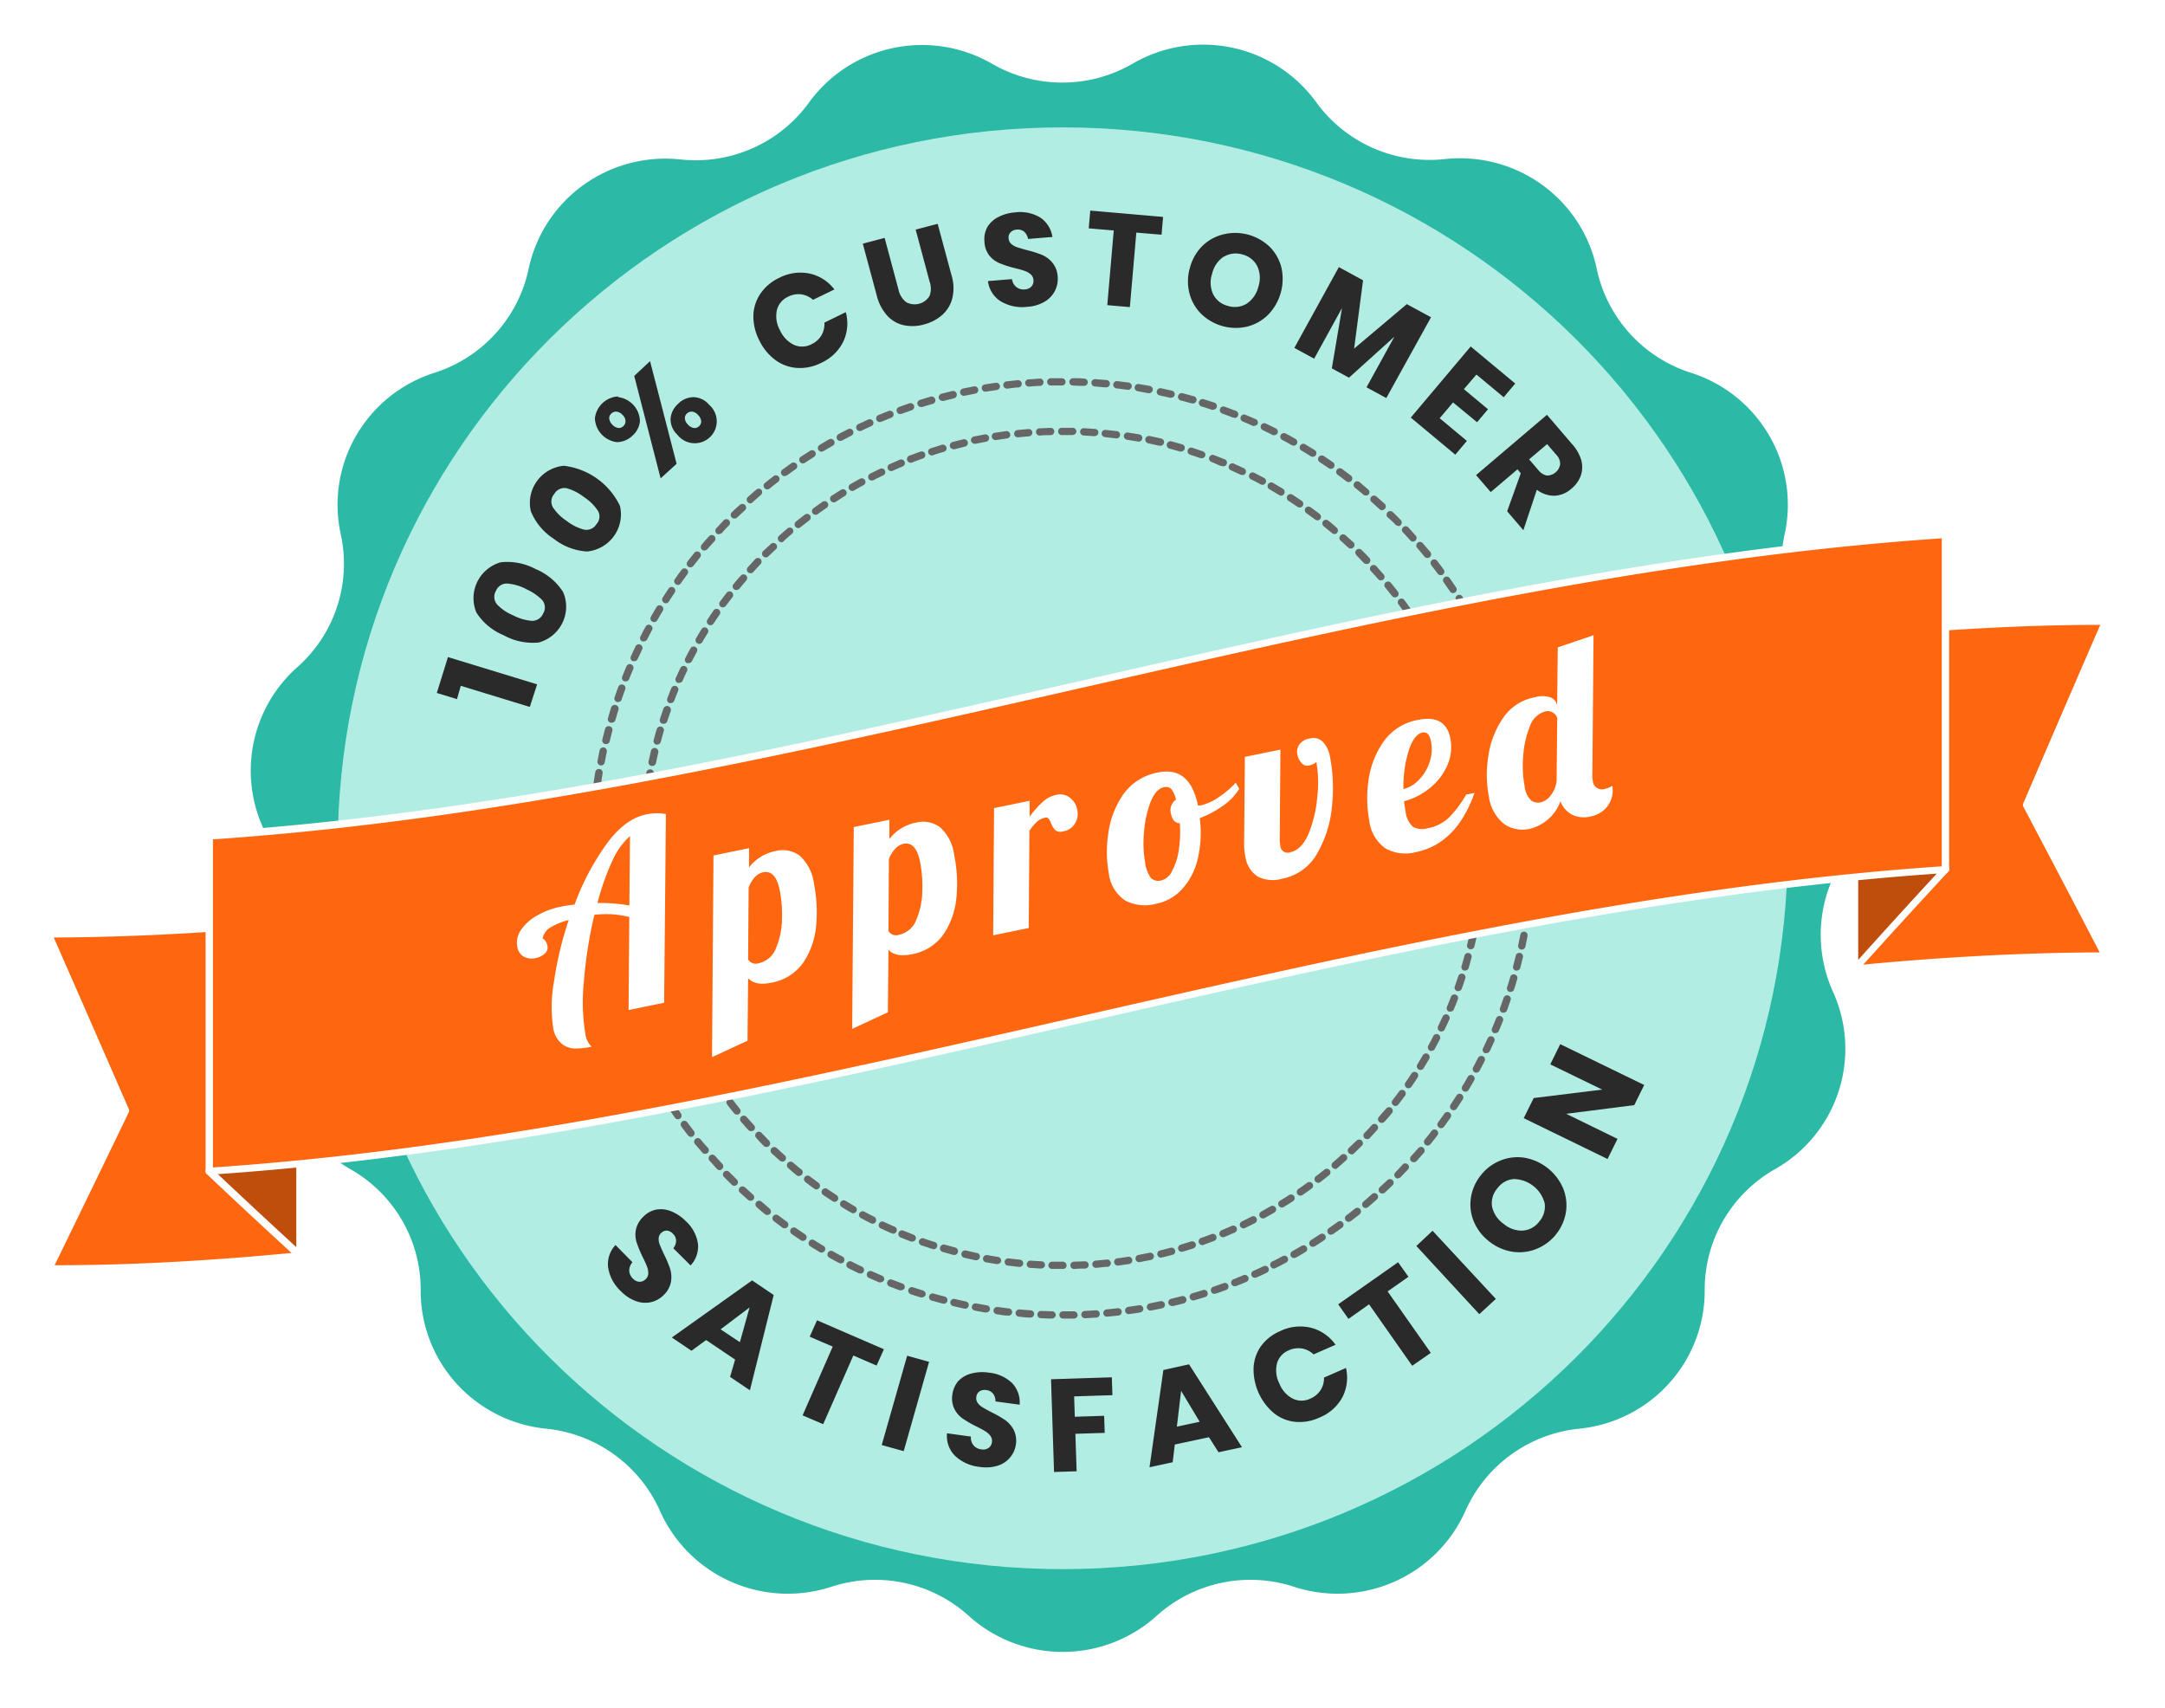
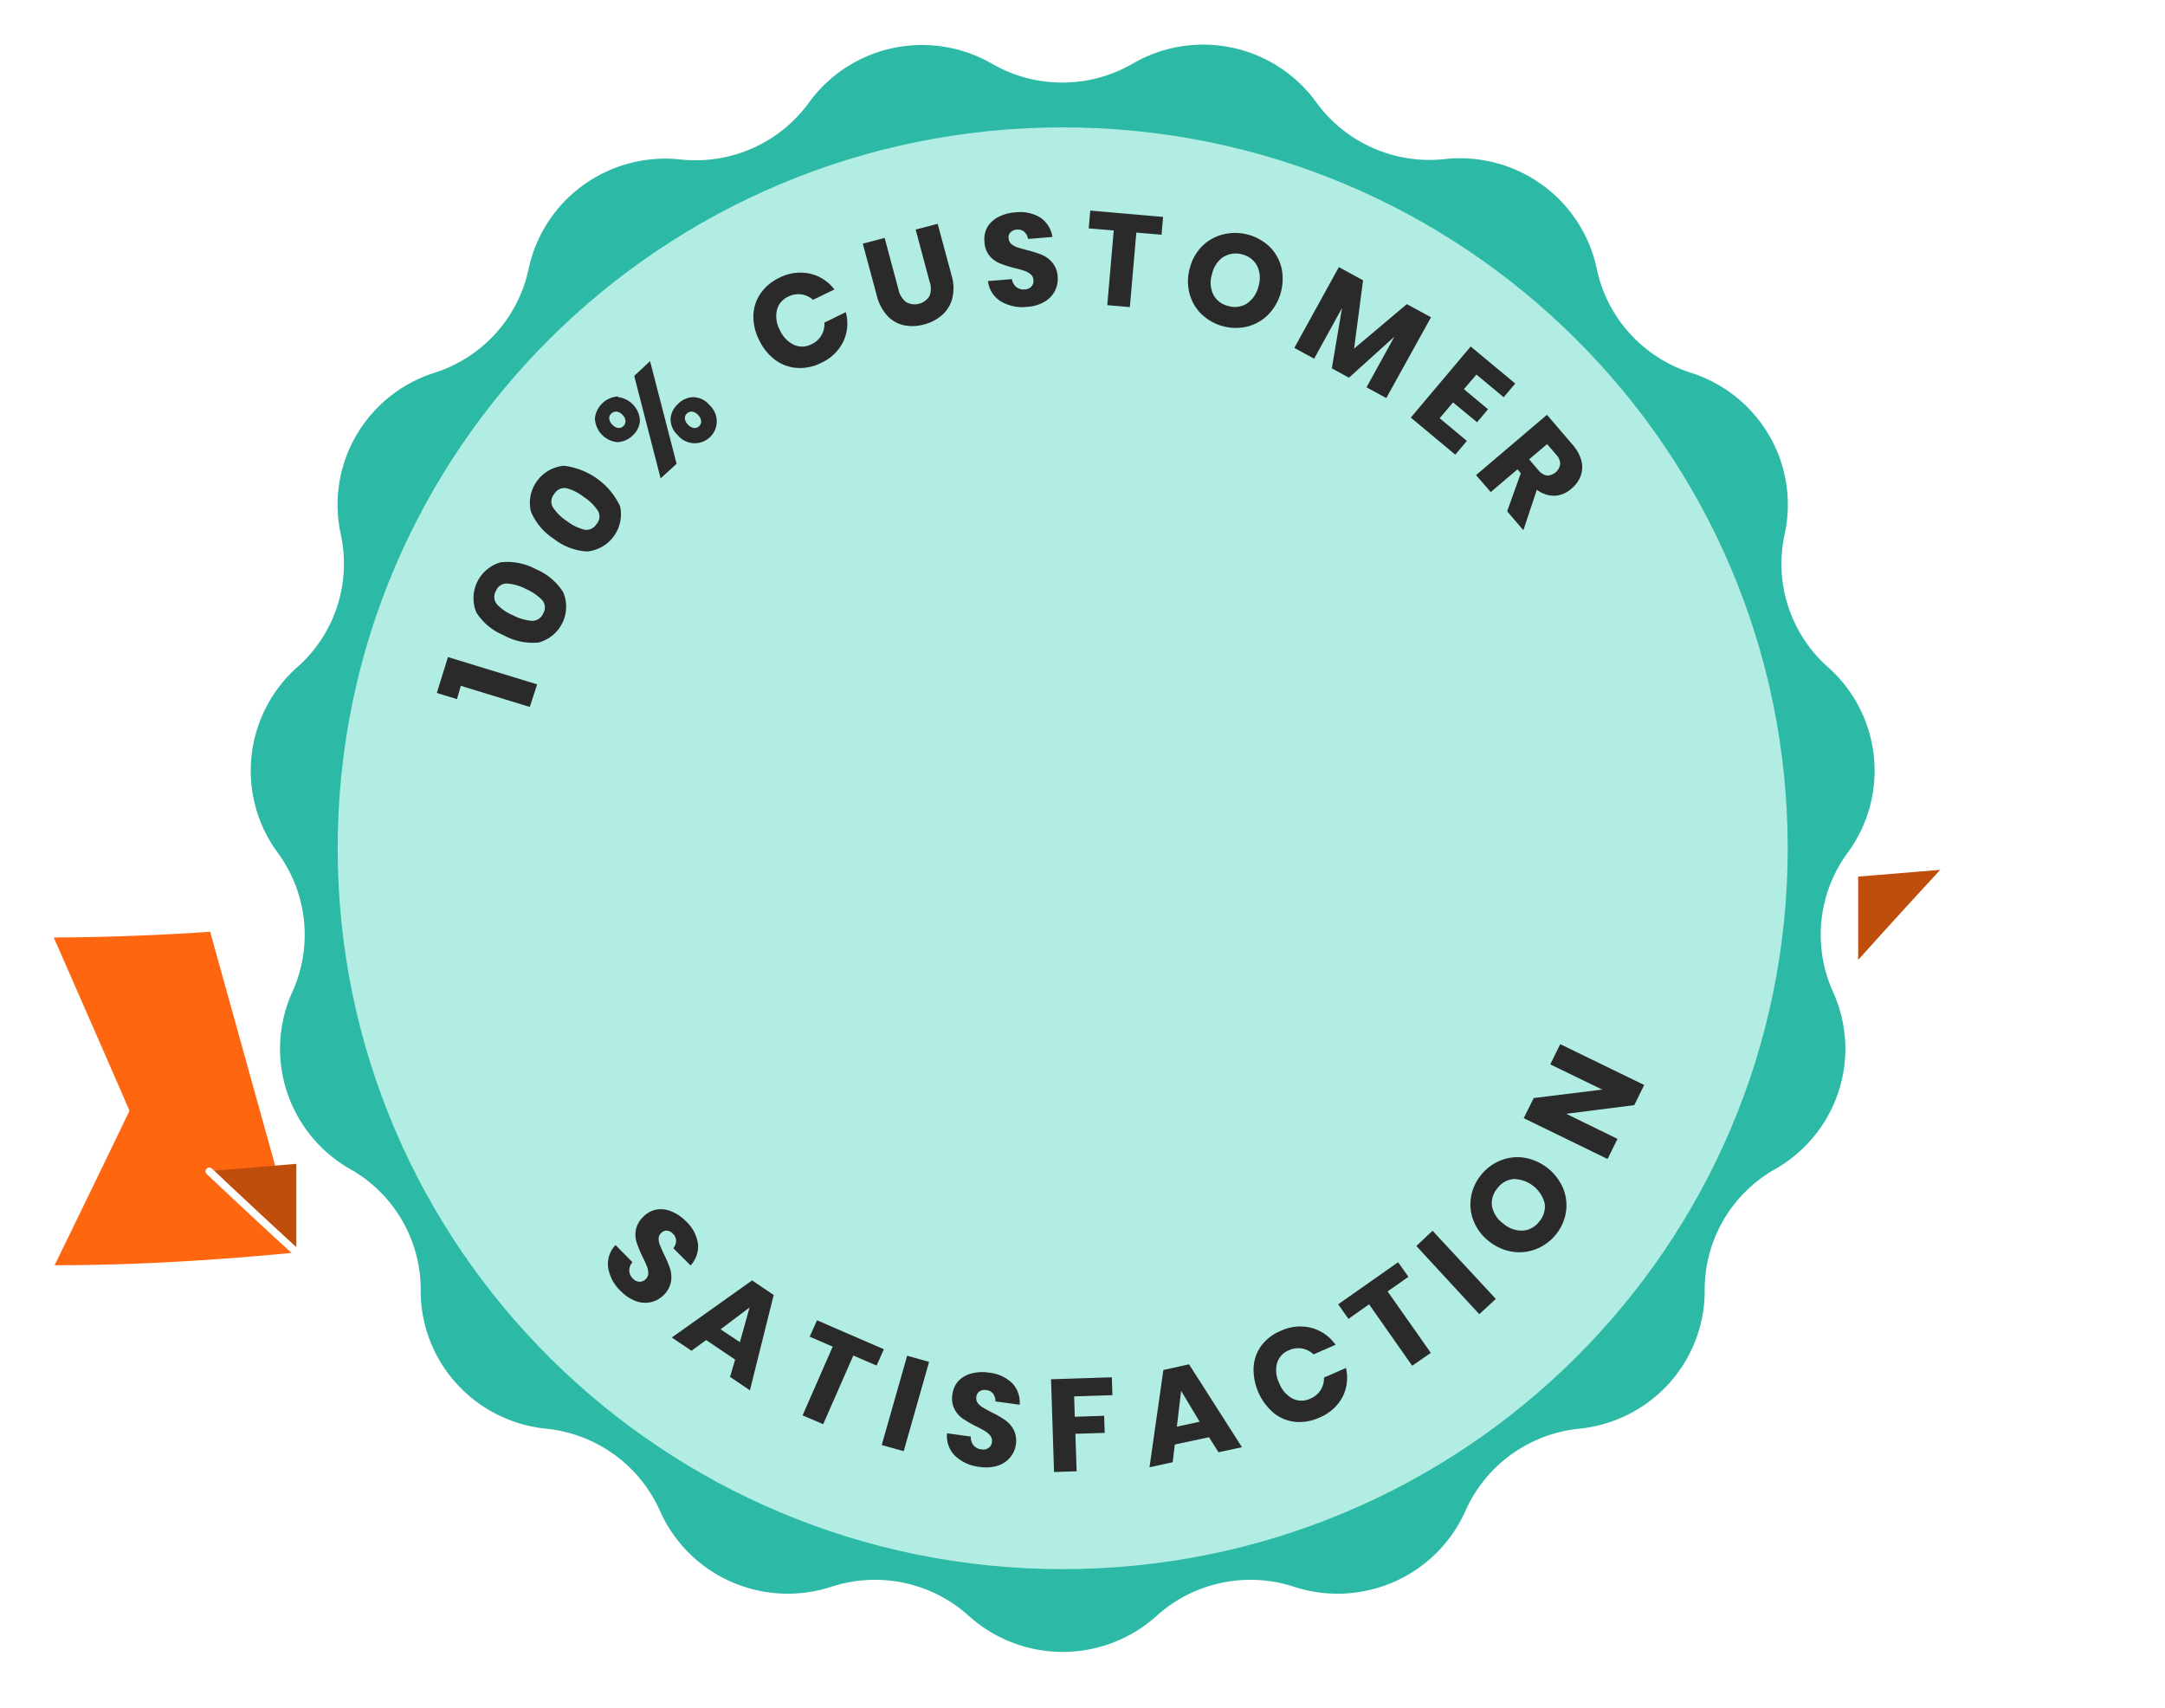
<svg xmlns="http://www.w3.org/2000/svg" width="194" height="153" viewBox="0 0 194 153" fill="none">
  <g filter="url(#a)">
    <path d="M101.52 1.69a12.55 12.55 0 0 1 8.89-1.418 12.492 12.492 0 0 1 7.538 4.894 12.5 12.5 0 0 0 5.062 4.087 12.586 12.586 0 0 0 6.444 1.002c3.094-.34 6.205.48 8.725 2.297a12.438 12.438 0 0 1 4.903 7.534 12.43 12.43 0 0 0 2.95 5.783 12.54 12.54 0 0 0 5.474 3.526 12.473 12.473 0 0 1 7.025 5.619 12.35 12.35 0 0 1 1.386 8.856c-.472 2.15-.36 4.386.324 6.478a12.4 12.4 0 0 0 3.566 5.431 12.39 12.39 0 0 1 1.754 16.625 12.405 12.405 0 0 0-1.314 12.45 12.345 12.345 0 0 1 .498 8.951 12.42 12.42 0 0 1-5.696 6.949 12.457 12.457 0 0 0-4.622 4.573 12.359 12.359 0 0 0-1.673 6.265 12.368 12.368 0 0 1-3.209 8.369 12.51 12.51 0 0 1-8.04 4.042 12.585 12.585 0 0 0-6.094 2.316 12.476 12.476 0 0 0-4.098 5.046 12.485 12.485 0 0 1-6.362 6.345 12.592 12.592 0 0 1-9.001.455 12.557 12.557 0 0 0-6.512-.349 12.513 12.513 0 0 0-5.802 2.962 12.57 12.57 0 0 1-8.41 3.224 12.57 12.57 0 0 1-8.412-3.224 12.51 12.51 0 0 0-5.801-2.962 12.559 12.559 0 0 0-6.513.349 12.59 12.59 0 0 1-9-.455 12.487 12.487 0 0 1-6.363-6.345 12.478 12.478 0 0 0-4.098-5.046 12.582 12.582 0 0 0-6.093-2.316 12.509 12.509 0 0 1-8.04-4.042 12.37 12.37 0 0 1-3.21-8.369 12.353 12.353 0 0 0-1.673-6.265 12.45 12.45 0 0 0-4.622-4.573 12.424 12.424 0 0 1-5.695-6.949 12.344 12.344 0 0 1 .497-8.95 12.393 12.393 0 0 0-1.314-12.451 12.39 12.39 0 0 1 1.755-16.632 12.405 12.405 0 0 0 3.566-5.43 12.34 12.34 0 0 0 .324-6.478 12.349 12.349 0 0 1 1.389-8.853 12.47 12.47 0 0 1 7.022-5.616 12.538 12.538 0 0 0 5.474-3.526 12.432 12.432 0 0 0 2.95-5.783 12.438 12.438 0 0 1 4.904-7.506 12.573 12.573 0 0 1 8.704-2.293c2.2.238 4.423-.107 6.444-1a12.503 12.503 0 0 0 5.062-4.088A12.491 12.491 0 0 1 80.021.305a12.548 12.548 0 0 1 8.89 1.418 12.595 12.595 0 0 0 12.609-.032z" fill="#2CB9A6" />
    <path d="M95.225 136.585c35.881 0 64.968-28.916 64.968-64.586S131.106 7.413 95.225 7.413C59.345 7.413 30.258 36.33 30.258 72s29.087 64.586 64.967 64.586z" fill="#B2EDE3" />
-     <path d="M95.251 114.139a.328.328 0 0 1-.232-.557.33.33 0 0 1 .232-.096h.98a.35.35 0 0 1 .335.32.327.327 0 0 1-.322.333h-.993zm-.985 0l-.992-.032a.336.336 0 0 1-.229-.105.335.335 0 0 1-.087-.235.317.317 0 0 1 .104-.229.32.32 0 0 1 .238-.085l.979.033a.336.336 0 0 1 .23.1.33.33 0 0 1 .092.233.332.332 0 0 1-.335.307v.013zm2.957-.032a.33.33 0 0 1-.329-.327c0-.087.035-.17.096-.231a.33.33 0 0 1 .233-.096l.972-.058a.324.324 0 0 1 .24.079.332.332 0 0 1 .112.224.328.328 0 0 1-.306.35l-.992.059h-.026zm-4.928-.059c-.336 0-.657-.046-.993-.079a.325.325 0 0 1-.296-.352.34.34 0 0 1 .356-.301c.328.033.657.059.979.079a.328.328 0 0 1 .232.557.33.33 0 0 1-.232.096h-.046zm6.892-.079a.325.325 0 0 1-.321-.3.318.318 0 0 1 .295-.353l.973-.104a.329.329 0 1 1 .072.653c-.329.033-.657.072-.986.098l-.032.006zm-8.85-.097h-.04c-.329 0-.657-.079-.986-.125a.326.326 0 0 1-.282-.365.333.333 0 0 1 .374-.281l.966.124a.328.328 0 0 1 .232.557.327.327 0 0 1-.232.096l-.033-.006zm10.809-.131a.328.328 0 0 1-.046-.653l.966-.144a.334.334 0 0 1 .381.268.328.328 0 0 1-.27.372c-.328.059-.657.105-.985.15l-.046.007zm-12.761-.144h-.06a23.312 23.312 0 0 1-.972-.176.324.324 0 0 1-.262-.252.327.327 0 0 1 .38-.388l.966.169a.33.33 0 0 1 .27.373.321.321 0 0 1-.322.261v.013zm14.706-.176a.337.337 0 0 1-.322-.268.327.327 0 0 1 .263-.379l.959-.196a.331.331 0 0 1 .245.05.33.33 0 0 1 .146.332.316.316 0 0 1-.253.258l-.973.196-.065.007zm-16.645-.183h-.072l-.966-.216a.338.338 0 0 1-.118-.053.335.335 0 0 1-.132-.216.327.327 0 0 1 .4-.371c.317.079.658.15.954.216a.329.329 0 0 1 .296.359.33.33 0 0 1-.361.294v-.013zm18.577-.229a.324.324 0 0 1-.206-.067.313.313 0 0 1-.116-.181.33.33 0 0 1 .037-.25.315.315 0 0 1 .206-.148l.946-.236a.345.345 0 0 1 .356.124.326.326 0 0 1 .066.25.348.348 0 0 1-.132.222.356.356 0 0 1-.119.058l-.966.241-.072-.013zm-20.495-.222h-.086l-.96-.261a.328.328 0 0 1 .057-.64.31.31 0 0 1 .128.013c.309.091.624.176.94.254a.333.333 0 0 1 .22.124.326.326 0 0 1-.055.462.334.334 0 0 1-.244.068v-.02zm22.4-.274a.327.327 0 0 1-.315-.235.31.31 0 0 1-.013-.128.326.326 0 0 1 .236-.277l.933-.281a.335.335 0 0 1 .265.005c.041.02.078.047.108.081s.053.074.066.117c.014.043.019.089.014.134a.345.345 0 0 1-.042.128.334.334 0 0 1-.214.155l-.946.288-.092.013zm-24.313-.268a.272.272 0 0 1-.098 0c-.316-.098-.657-.196-.946-.307a.328.328 0 0 1-.17-.4.328.328 0 0 1 .38-.214l.933.3a.337.337 0 0 1 .231.284.328.328 0 0 1-.014.128.331.331 0 0 1-.302.196l-.014.013zm26.179-.32a.32.32 0 0 1-.276-.222.333.333 0 0 1 .204-.418l.92-.32a.32.32 0 0 1 .421.189c.015.04.022.083.021.126a.337.337 0 0 1-.03.125.34.34 0 0 1-.077.103.337.337 0 0 1-.112.064 20.61 20.61 0 0 1-.933.333.309.309 0 0 1-.125.007l-.013.013zm-28.051-.314h-.112l-.933-.352a.33.33 0 0 1-.115-.534.323.323 0 0 1 .358-.074l.92.346a.33.33 0 0 1 .184.169.318.318 0 0 1 .007.249.326.326 0 0 1-.296.183l-.013.013zm29.898-.366a.326.326 0 0 1-.226-.559.33.33 0 0 1 .108-.068c.302-.124.604-.241.9-.372a.343.343 0 0 1 .433.176c.018.04.027.083.027.126a.326.326 0 0 1-.204.306l-.913.372a.352.352 0 0 1-.112.006l-.013.013zm-31.738-.352a.436.436 0 0 1-.125 0l-.913-.399a.31.31 0 0 1-.106-.073.312.312 0 0 1-.09-.234.328.328 0 0 1 .464-.287l.895.392a.31.31 0 0 1 .179.175.317.317 0 0 1-.002.249.328.328 0 0 1-.256.164l-.046.013zm33.551-.405a.336.336 0 0 1-.302-.196.328.328 0 0 1 .164-.431c.303-.131.592-.268.887-.405a.326.326 0 0 1 .261-.028.314.314 0 0 1 .117.065.313.313 0 0 1 .081.106.323.323 0 0 1-.176.445c-.296.143-.598.28-.9.411a.313.313 0 0 1-.125.02l-.007.013zm-35.352-.405a.39.39 0 0 1-.144 0l-.894-.438a.339.339 0 0 1-.2-.191.33.33 0 0 1 .23-.446.344.344 0 0 1 .273.049c.289.15.584.294.873.431a.329.329 0 0 1 .178.365.326.326 0 0 1-.316.256v-.026zm37.127-.438a.34.34 0 0 1-.405-.251.335.335 0 0 1 .253-.402c.29-.144.579-.294.861-.451a.344.344 0 0 1 .252-.022.338.338 0 0 1 .233.28.31.31 0 0 1-.071.237.328.328 0 0 1-.098.08c-.289.157-.585.313-.881.457a.3.3 0 0 1-.131.059l-.013.013zm-38.888-.451a.346.346 0 0 1-.157-.039c-.29-.15-.585-.313-.874-.477a.325.325 0 0 1-.122-.447.33.33 0 0 1 .45-.121c.283.163.572.32.855.47a.325.325 0 0 1-.151.614zm40.616-.477a.319.319 0 0 1-.163-.044.319.319 0 0 1-.15-.37.334.334 0 0 1 .155-.2l.841-.483a.34.34 0 0 1 .12-.044.32.32 0 0 1 .327.155.32.32 0 0 1 .041.246.31.31 0 0 1-.153.198c-.282.17-.565.34-.854.503a.34.34 0 0 1-.151.026l-.013.013zm-42.337-.489a.317.317 0 0 1-.165-.046c-.289-.17-.571-.34-.847-.516a.327.327 0 0 1 .1-.597.338.338 0 0 1 .248.041c.276.177.552.347.835.51a.32.32 0 0 1 .15.202.324.324 0 0 1-.039.249.339.339 0 0 1-.27.143l-.012.014zm44.025-.517a.332.332 0 0 1-.314-.234.33.33 0 0 1 .137-.367l.821-.529c.073-.047.161-.064.246-.047a.327.327 0 0 1 .208.501.34.34 0 0 1-.092.089c-.27.182-.552.359-.828.535a.348.348 0 0 1-.164.039l-.014.013zm-45.694-.529a.305.305 0 0 1-.178-.058 34.74 34.74 0 0 1-.821-.556.326.326 0 0 1-.085-.457.337.337 0 0 1 .46-.078l.808.548a.327.327 0 0 1 .092.451.33.33 0 0 1-.263.137l-.013.013zm47.311-.555a.334.334 0 0 1-.193-.065.328.328 0 0 1 .009-.529l.795-.562a.306.306 0 0 1 .241-.064.31.31 0 0 1 .212.129.324.324 0 0 1-.065.457l-.808.575a.344.344 0 0 1-.158.046l-.033.013zm-48.947-.575a.355.355 0 0 1-.198-.059l-.788-.594a.326.326 0 0 1 .164-.568.329.329 0 0 1 .237.052l.782.581a.328.328 0 0 1 .065.458.32.32 0 0 1-.23.117l-.032.013zm50.537-.581a.332.332 0 0 1-.317-.22.328.328 0 0 1 .113-.368c.263-.196.52-.399.769-.601a.335.335 0 0 1 .365-.033.322.322 0 0 1 .158.195c.012.041.016.085.012.127a.326.326 0 0 1-.121.22c-.256.21-.519.412-.782.608a.314.314 0 0 1-.164.059l-.033.013zm-52.101-.614a.297.297 0 0 1-.204-.072c-.256-.209-.513-.418-.762-.653a.328.328 0 0 1-.013-.435.33.33 0 0 1 .433-.062c.25.209.5.418.756.653a.333.333 0 0 1 .046.464.327.327 0 0 1-.224.092l-.032.013zm53.632-.621a.336.336 0 0 1-.25-.111.336.336 0 0 1-.075-.24.338.338 0 0 1 .115-.224l.736-.653a.327.327 0 0 1 .382-.085.333.333 0 0 1 .193.338.337.337 0 0 1-.141.231c-.244.222-.493.437-.75.653a.35.35 0 0 1-.177.078l-.033.013zm-55.13-.653a.329.329 0 0 1-.224-.085 71.488 71.488 0 0 1-.73-.653.312.312 0 0 1 0-.457.333.333 0 0 1 .234-.094c.087 0 .17.033.233.094l.723.653a.325.325 0 0 1 0 .457.331.331 0 0 1-.204.078l-.032.007zm56.602-.653a.33.33 0 0 1-.301-.207.321.321 0 0 1-.015-.189.321.321 0 0 1 .093-.166l.709-.653a.332.332 0 0 1 .446.02.33.33 0 0 1 .095.219.329.329 0 0 1-.081.225c-.236.235-.479.457-.723.685a.322.322 0 0 1-.19.059l-.033.007zm-58.048-.686a.329.329 0 0 1-.23-.092l-.703-.699a.312.312 0 0 1-.097-.228.316.316 0 0 1 .097-.229.337.337 0 0 1 .466 0l.69.693a.312.312 0 0 1 .097.228.316.316 0 0 1-.097.229.335.335 0 0 1-.19.091l-.033.007zm59.461-.653a.316.316 0 0 1-.23-.098.328.328 0 0 1-.097-.229.327.327 0 0 1 .097-.229l.657-.705a.317.317 0 0 1 .355-.071.31.31 0 0 1 .105.071.314.314 0 0 1 0 .457 32.77 32.77 0 0 1-.69.719.341.341 0 0 1-.164.052l-.033.033zm-60.775-.752a.338.338 0 0 1-.243-.104l-.658-.732a.325.325 0 0 1 .234-.554.33.33 0 0 1 .233.097l.657.719a.312.312 0 0 1 .097.228.316.316 0 0 1-.097.229.335.335 0 0 1-.223.117zm62.174-.718a.354.354 0 0 1-.216-.079.33.33 0 0 1 0-.463l.657-.732a.327.327 0 0 1 .437-.012.326.326 0 0 1 .062.43l-.657.745a.317.317 0 0 1-.309.111h.026zm-63.489-.745a.322.322 0 0 1-.25-.117c-.216-.249-.426-.503-.656-.758a.328.328 0 0 1-.033-.363.328.328 0 0 1 .324-.169.331.331 0 0 1 .221.12c.204.255.414.503.657.752a.326.326 0 0 1-.25.535h-.013zm64.745-.738a.34.34 0 0 1-.293-.19.331.331 0 0 1 .036-.346c.204-.248.408-.503.605-.764a.321.321 0 0 1 .22-.14.332.332 0 0 1 .339.165.332.332 0 0 1 .026.258.34.34 0 0 1-.066.116c-.197.26-.408.522-.611.777a.341.341 0 0 1-.256.124zm-66.006-.784a.336.336 0 0 1-.263-.13c-.204-.255-.4-.523-.598-.784a.332.332 0 0 1 .072-.458.328.328 0 0 1 .46.072c.19.261.388.516.585.771a.332.332 0 0 1-.06.464.323.323 0 0 1-.196.065zm67.208-.777a.306.306 0 0 1-.191-.066.331.331 0 0 1-.131-.213.323.323 0 0 1 .059-.244l.572-.79a.332.332 0 0 1 .595.134.333.333 0 0 1-.056.245l-.579.803a.336.336 0 0 1-.269.13zm-68.378-.797a.331.331 0 0 1-.27-.144 35.38 35.38 0 0 1-.558-.81c-.048-.073-.065-.162-.048-.247a.333.333 0 0 1 .14-.21.33.33 0 0 1 .454.091l.552.804a.332.332 0 0 1-.08.457.343.343 0 0 1-.19.059zm69.508-.81a.347.347 0 0 1-.177-.052.33.33 0 0 1-.092-.458l.532-.816a.328.328 0 0 1 .453-.098c.073.047.125.12.145.204a.337.337 0 0 1-.039.246l-.546.83a.335.335 0 0 1-.276.144zm-70.599-.823a.324.324 0 0 1-.276-.15l-.519-.837a.325.325 0 0 1 .22-.517.331.331 0 0 1 .339.178c.17.274.341.555.512.823a.332.332 0 0 1-.098.457.356.356 0 0 1-.178.046zm71.657-.837a.32.32 0 0 1-.318-.248.33.33 0 0 1 .036-.248c.17-.274.335-.555.492-.836a.334.334 0 0 1 .331-.166.333.333 0 0 1 .277.239.32.32 0 0 1-.036.247l-.499.856a.338.338 0 0 1-.283.157zm-72.668-.836a.33.33 0 0 1-.29-.17c-.157-.28-.322-.568-.48-.862a.325.325 0 0 1 .146-.422.33.33 0 0 1 .433.115l.473.85a.32.32 0 0 1-.118.444.31.31 0 0 1-.164.045zm73.647-.868a.326.326 0 0 1-.327-.362.31.31 0 0 1 .038-.122l.454-.862a.33.33 0 0 1 .589.055.323.323 0 0 1-.005.239c-.151.294-.302.588-.46.875a.331.331 0 0 1-.289.177zm-74.58-.856a.337.337 0 0 1-.296-.177c-.145-.293-.296-.587-.434-.881a.324.324 0 0 1 .151-.438.337.337 0 0 1 .44.15c.138.294.283.582.434.869a.338.338 0 0 1-.145.444.422.422 0 0 1-.15.033zm75.474-.895a.393.393 0 0 1-.145 0 .33.33 0 0 1-.184-.314.332.332 0 0 1 .033-.124l.414-.882a.323.323 0 0 1 .434-.163.326.326 0 0 1 .164.431c-.138.3-.276.601-.42.895a.333.333 0 0 1-.296.157zm-76.322-.862a.342.342 0 0 1-.302-.19c-.132-.3-.27-.6-.395-.901a.325.325 0 0 1 .17-.44.328.328 0 0 1 .435.185c.125.294.256.594.387.888a.318.318 0 0 1-.164.431.297.297 0 0 1-.131.027zm77.13-.928a.416.416 0 0 1-.125 0 .33.33 0 0 1-.177-.431l.374-.902a.328.328 0 0 1 .171-.181.315.315 0 0 1 .25-.002.329.329 0 0 1 .191.419c-.125.313-.25.614-.382.92a.32.32 0 0 1-.302.17v.007zm-77.9-.875a.323.323 0 0 1-.301-.21 22.362 22.362 0 0 1-.355-.92.319.319 0 0 1 .197-.419.33.33 0 0 1 .42.197c.112.3.23.607.349.908a.325.325 0 0 1-.184.418.285.285 0 0 1-.125.026zm78.63-.96h-.119a.33.33 0 0 1-.184-.17.312.312 0 0 1-.028-.124.298.298 0 0 1 .022-.125c.111-.307.217-.614.322-.92a.335.335 0 0 1 .532-.138.317.317 0 0 1 .11.227.323.323 0 0 1-.018.126c-.105.307-.217.62-.329.934a.336.336 0 0 1-.308.19zm-79.306-.882a.337.337 0 0 1-.315-.216c-.105-.314-.21-.653-.31-.94a.332.332 0 0 1 .218-.412.33.33 0 0 1 .407.215c.099.307.204.614.309.921a.332.332 0 0 1-.204.419.311.311 0 0 1-.105.013zm79.943-.98a.262.262 0 0 1-.099 0 .33.33 0 0 1-.194-.157.325.325 0 0 1-.023-.248c.099-.314.191-.62.283-.934a.323.323 0 0 1 .407-.222c.084.024.155.08.197.156a.33.33 0 0 1 .027.249c-.092.313-.191.653-.289.94a.314.314 0 0 1-.309.216zm-80.54-.889a.336.336 0 0 1-.316-.235c-.092-.313-.178-.653-.263-.947a.331.331 0 0 1 .582-.285.325.325 0 0 1 .055.115c.08.314.171.653.257.934a.316.316 0 0 1-.109.348.321.321 0 0 1-.115.057.212.212 0 0 1-.092.013zm81.085-1.019a.197.197 0 0 1-.085 0 .332.332 0 0 1-.202-.15.324.324 0 0 1-.035-.248c.086-.307.165-.653.243-.94a.319.319 0 0 1 .266-.248.331.331 0 0 1 .332.152c.045.073.06.161.04.245-.079.32-.158.654-.243.96a.325.325 0 0 1-.316.23zm-81.585-.875a.323.323 0 0 1-.322-.248c-.08-.32-.151-.654-.224-.967a.332.332 0 0 1 .26-.395.337.337 0 0 1 .397.258l.217.953a.317.317 0 0 1-.125.34.325.325 0 0 1-.118.052l-.085.007zm82.039-1.006h-.066a.334.334 0 0 1-.256-.385c.072-.32.131-.654.197-.954a.327.327 0 0 1 .644.117c-.066.327-.125.654-.197.974a.33.33 0 0 1-.322.248zm-82.453-.908a.323.323 0 0 1-.322-.268c-.066-.32-.118-.653-.178-.967a.331.331 0 0 1 .605-.23.327.327 0 0 1 .046.12c.053.32.112.653.17.96a.325.325 0 0 1-.262.378l-.06.007zm82.794-1.02h-.052a.333.333 0 0 1-.276-.378c.052-.32.105-.653.151-.96a.326.326 0 0 1 .368-.275.33.33 0 0 1 .22.123.328.328 0 0 1 .063.243 41.31 41.31 0 0 1-.152.974.323.323 0 0 1-.295.274h-.027zm-83.116-.914a.336.336 0 0 1-.329-.28c-.046-.327-.085-.654-.125-.98a.325.325 0 0 1 .29-.36.323.323 0 0 1 .36.281c.04.327.08.653.126.967a.332.332 0 0 1-.276.372h-.046zm83.412-1.025h-.039a.32.32 0 0 1-.283-.36c.033-.326.072-.653.099-.966a.347.347 0 0 1 .361-.3.334.334 0 0 1 .296.359c-.033.326-.066.653-.105.98a.327.327 0 0 1-.329.287zm-83.642-.921a.323.323 0 0 1-.329-.294c0-.327-.059-.653-.085-.987a.325.325 0 0 1 .309-.346.326.326 0 0 1 .237.077.32.32 0 0 1 .11.224c0 .326.053.653.086.966a.332.332 0 0 1-.302.36h-.026zm83.826-1.032a.33.33 0 0 1-.309-.347c0-.32.046-.653.059-.973a.328.328 0 0 1 .106-.225.321.321 0 0 1 .236-.082.331.331 0 0 1 .296.214c.014.04.021.083.019.126l-.059.986a.33.33 0 0 1-.348.3zm-83.964-.921a.33.33 0 0 1-.329-.314c0-.327 0-.653-.04-.987a.332.332 0 0 1 .45-.31.33.33 0 0 1 .208.297c0 .32 0 .654.04.974a.332.332 0 0 1-.316.34h-.013zm84.056-1.033a.328.328 0 0 1-.322-.333v-1.078a.328.328 0 0 1 .657 0v1.091a.332.332 0 0 1-.335.32zm-84.109-.953a.31.31 0 0 1-.328-.3v-.987a.339.339 0 0 1 .335-.32.33.33 0 0 1 .322.333v.92a.345.345 0 0 1-.329.354zm84.109-1.11a.329.329 0 0 1-.328-.32c0-.321 0-.654-.033-.968a.335.335 0 0 1 .443-.328.32.32 0 0 1 .214.296c0 .326 0 .653.033.986a.313.313 0 0 1-.088.233.32.32 0 0 1-.228.1h-.013zm-84.063-.824a.332.332 0 0 1-.295-.214.326.326 0 0 1-.02-.126c0-.333 0-.653.052-.986a.325.325 0 0 1 .226-.292.33.33 0 0 1 .431.338c0 .32-.039.653-.052.966a.324.324 0 0 1-.215.294.332.332 0 0 1-.127.02zm83.965-1.13a.334.334 0 0 1-.329-.307c0-.32-.053-.653-.079-.967a.323.323 0 0 1 .073-.24.33.33 0 0 1 .351-.107.332.332 0 0 1 .196.16.33.33 0 0 1 .037.122c.033.326.059.653.086.986a.33.33 0 0 1-.303.346l-.032.007zm-83.853-.823a.331.331 0 0 1-.288-.226.326.326 0 0 1-.014-.127c0-.326.065-.653.105-.98a.328.328 0 0 1 .364-.29.331.331 0 0 1 .293.362l-.099.967a.327.327 0 0 1-.361.294zm83.649-1.13a.334.334 0 0 1-.329-.288 36.73 36.73 0 0 0-.125-.966.325.325 0 0 1 .519-.304c.07.05.117.127.132.212.046.327.085.653.125.98a.32.32 0 0 1-.283.36l-.039.006zm-83.452-.817h-.046a.33.33 0 0 1-.282-.366c.045-.326.098-.653.15-.98a.33.33 0 0 1 .382-.274.332.332 0 0 1 .276.38c-.053.32-.099.652-.145.966a.326.326 0 0 1-.282.274h-.053zm83.136-1.123a.32.32 0 0 1-.322-.275c-.052-.32-.111-.653-.177-.953a.31.31 0 0 1 0-.13.33.33 0 0 1 .51-.205.334.334 0 0 1 .141.21c.059.32.118.654.17.974a.305.305 0 0 1-.053.244.313.313 0 0 1-.216.128l-.053.007zm-82.794-.817h-.06a.336.336 0 0 1-.262-.385c.059-.32.125-.654.19-.967a.34.34 0 0 1 .395-.255.33.33 0 0 1 .25.392c-.066.314-.132.653-.191.954a.319.319 0 0 1-.296.261h-.026zm82.453-1.11a.328.328 0 0 1-.322-.255l-.217-.947a.328.328 0 0 1 .037-.25.337.337 0 0 1 .206-.149.329.329 0 0 1 .394.242c.079.32.151.653.224.967a.322.322 0 0 1-.048.245.33.33 0 0 1-.209.14l-.065.007zm-82.02-.804h-.078a.341.341 0 0 1-.244-.398c.08-.32.158-.654.244-.954a.337.337 0 0 1 .41-.245.34.34 0 0 1 .247.408c-.084.314-.162.627-.237.94a.333.333 0 0 1-.342.25zm81.586-1.104a.328.328 0 0 1-.322-.242 14.7 14.7 0 0 0-.263-.934.34.34 0 0 1 .657-.183c.092.314.178.654.263.954a.326.326 0 0 1-.23.399l-.105.006zm-81.086-.81h-.092a.329.329 0 0 1-.224-.405c.092-.313.184-.653.283-.947a.341.341 0 0 1 .427-.229.343.343 0 0 1 .23.425c-.099.307-.19.653-.282.934a.32.32 0 0 1-.342.222zm80.534-1.071a.331.331 0 0 1-.315-.222c-.099-.314-.197-.654-.303-.928a.335.335 0 0 1-.018-.126.328.328 0 0 1 .111-.223.331.331 0 0 1 .525.14c.112.307.21.653.309.934a.322.322 0 0 1-.21.412.26.26 0 0 1-.099.013zm-79.943-.784a.27.27 0 0 1-.105 0 .328.328 0 0 1-.21-.412c.111-.313.217-.653.335-.934a.326.326 0 0 1 .295-.224.33.33 0 0 1 .345.319.325.325 0 0 1-.022.127c-.112.307-.224.614-.329.921a.321.321 0 0 1-.309.203zm79.299-1.065a.321.321 0 0 1-.302-.215c-.118-.3-.23-.608-.355-.908a.326.326 0 0 1 .184-.425.331.331 0 0 1 .427.183c.123.305.241.612.355.92a.322.322 0 0 1-.006.253.326.326 0 0 1-.303.192zm-78.622-.784a.379.379 0 0 1-.118 0 .328.328 0 0 1-.19-.424c.124-.307.249-.614.38-.921a.328.328 0 0 1 .605.254c-.125.3-.25.601-.368.902a.334.334 0 0 1-.309.19zm77.899-1.038a.327.327 0 0 1-.302-.196c-.125-.3-.256-.595-.388-.889a.32.32 0 0 1 .165-.431.328.328 0 0 1 .433.163c.132.3.27.601.395.902a.327.327 0 0 1 .004.248.323.323 0 0 1-.307.203zm-77.13-.771a.356.356 0 0 1-.138 0 .327.327 0 0 1-.164-.431c.138-.3.276-.601.42-.895a.328.328 0 0 1 .623.156.325.325 0 0 1-.032.125l-.413.882a.321.321 0 0 1-.296.163zm76.322-1.02a.326.326 0 0 1-.296-.182l-.433-.869a.33.33 0 0 1-.022-.25.341.341 0 0 1 .163-.19.325.325 0 0 1 .251-.022.329.329 0 0 1 .192.161c.152.294.296.588.441.882a.336.336 0 0 1-.151.438.393.393 0 0 1-.145.033zm-75.474-.757a.292.292 0 0 1-.145 0 .322.322 0 0 1-.18-.315.318.318 0 0 1 .035-.123c.145-.294.303-.588.46-.875a.32.32 0 0 1 .318-.174.324.324 0 0 1 .123.037.327.327 0 0 1 .138.444c-.158.287-.31.575-.454.862a.335.335 0 0 1-.295.144zm74.58-.973a.322.322 0 0 1-.289-.17l-.473-.85a.326.326 0 0 1 .118-.444.345.345 0 0 1 .454.124c.164.281.322.569.48.863a.34.34 0 0 1 .038.12.334.334 0 0 1-.071.238.334.334 0 0 1-.257.119zm-73.647-.752a.389.389 0 0 1-.165-.045.321.321 0 0 1-.118-.444c.164-.288.329-.575.5-.856a.313.313 0 0 1 .327-.157.318.318 0 0 1 .12.046.327.327 0 0 1 .118.444c-.171.279-.336.56-.493.843a.34.34 0 0 1-.29.17zm72.675-.947a.326.326 0 0 1-.283-.156l-.512-.824a.316.316 0 0 1-.054-.12.319.319 0 0 1 .143-.346.323.323 0 0 1 .256-.042.325.325 0 0 1 .207.156c.177.28.355.561.519.842a.318.318 0 0 1 .041.246.31.31 0 0 1-.153.198.308.308 0 0 1-.164.046zm-71.624-.738a.336.336 0 0 1-.33-.337.33.33 0 0 1 .047-.166c.178-.28.362-.555.54-.83a.33.33 0 0 1 .551.36c-.184.274-.361.542-.532.816a.34.34 0 0 1-.309.157h.033zm70.54-.914a.309.309 0 0 1-.27-.144l-.552-.797a.319.319 0 0 1-.076-.252.32.32 0 0 1 .135-.226.33.33 0 0 1 .474.099c.19.268.381.542.565.816a.328.328 0 0 1-.092.451.318.318 0 0 1-.184.053zm-69.482-.726a.343.343 0 0 1-.171-.071.32.32 0 0 1-.079-.451c.19-.274.381-.542.578-.804a.329.329 0 0 1 .596.269.326.326 0 0 1-.07.117c-.19.261-.381.522-.565.79a.335.335 0 0 1-.29.15zm68.378-.875a.339.339 0 0 1-.263-.13l-.591-.778a.326.326 0 0 1 .303-.508.33.33 0 0 1 .216.11c.203.26.4.522.598.79a.317.317 0 0 1-.066.45.324.324 0 0 1-.197.066zm-67.235-.705a.323.323 0 0 1-.327-.357.32.32 0 0 1 .071-.166c.197-.261.407-.523.611-.777a.33.33 0 0 1 .584.17.326.326 0 0 1-.071.241l-.605.764a.329.329 0 0 1-.263.125zm66.032-.843a.326.326 0 0 1-.256-.118 36.255 36.255 0 0 0-.624-.75.326.326 0 0 1 .272-.562.33.33 0 0 1 .227.143l.657.758a.324.324 0 0 1-.052.457.301.301 0 0 1-.224.072zm-64.77-.653a.33.33 0 0 1-.295-.19.325.325 0 0 1 .045-.346c.21-.255.434-.503.657-.751a.33.33 0 0 1 .356-.091.329.329 0 0 1 .137.528l-.657.732a.321.321 0 0 1-.243.092v.026zm63.489-.81a.336.336 0 0 1-.243-.111 35.484 35.484 0 0 0-.657-.712.325.325 0 0 1 .013-.464.329.329 0 0 1 .466.013l.657.731a.324.324 0 0 1-.07.492.332.332 0 0 1-.179.05h.013zm-62.181-.654a.324.324 0 0 1-.308-.193.318.318 0 0 1 .071-.355l.657-.712a.328.328 0 0 1 .561.232c0 .086-.034.17-.094.232-.23.228-.454.463-.657.705a.337.337 0 0 1-.23.059v.032zm60.834-.77a.315.315 0 0 1-.23-.098 7.98 7.98 0 0 0-.697-.654.334.334 0 0 1 0-.463.335.335 0 0 1 .234-.097.33.33 0 0 1 .233.097c.236.228.473.463.703.699a.329.329 0 0 1 .068.356.327.327 0 0 1-.305.199l-.006-.04zm-59.461-.64a.33.33 0 0 1-.306-.204.325.325 0 0 1 .076-.358c.236-.229.473-.458.716-.654a.329.329 0 0 1 .539.107.326.326 0 0 1-.072.357c-.237.222-.474.444-.704.653a.355.355 0 0 1-.25.098zm58.048-.739a.345.345 0 0 1-.23-.091c-.236-.222-.48-.438-.723-.653a.328.328 0 0 1 .202-.573.334.334 0 0 1 .239.083l.735.653a.32.32 0 0 1 0 .464.343.343 0 0 1-.216.098l-.007.02zm-56.603-.62a.33.33 0 0 1-.243-.111.315.315 0 0 1-.073-.354.315.315 0 0 1 .073-.104c.241-.222.491-.44.75-.653a.322.322 0 0 1 .46 0 .333.333 0 0 1-.04.464l-.736.653a.303.303 0 0 1-.19.105zm55.131-.706a.301.301 0 0 1-.21-.072c-.25-.215-.499-.418-.756-.62a.325.325 0 0 1-.049-.46.331.331 0 0 1 .463-.05l.762.654a.332.332 0 0 1 .04.464.351.351 0 0 1-.25.084zm-53.632-.549a.33.33 0 0 1-.309-.219.325.325 0 0 1 .105-.362l.775-.614a.332.332 0 0 1 .52.177.327.327 0 0 1-.119.346c-.256.196-.512.392-.762.6a.343.343 0 0 1-.21.072zm52.101-.653a.38.38 0 0 1-.204-.065 21.74 21.74 0 0 0-.782-.588.33.33 0 0 1-.131-.214.33.33 0 0 1 .274-.374.33.33 0 0 1 .245.059l.795.594a.325.325 0 0 1-.054.552.326.326 0 0 1-.143.036zm-50.544-.529a.323.323 0 0 1-.263-.137.331.331 0 0 1 .072-.457l.802-.575a.33.33 0 0 1 .46.085.32.32 0 0 1-.079.45l-.795.569a.356.356 0 0 1-.197.039v.026zm48.947-.653a.312.312 0 0 1-.184-.059 34.323 34.323 0 0 0-.814-.542.342.342 0 0 1-.142-.21.326.326 0 0 1 .141-.339.332.332 0 0 1 .369 0c.276.183.552.366.821.555a.34.34 0 0 1 .133.213.336.336 0 0 1-.054.245.324.324 0 0 1-.27.13v.007zm-47.31-.49a.336.336 0 0 1-.277-.15.325.325 0 0 1 .092-.451l.835-.536a.33.33 0 0 1 .453.098.332.332 0 0 1-.105.451l-.815.53a.337.337 0 0 1-.204.051l.02.007zm45.687-.595a.355.355 0 0 1-.177-.045 21.638 21.638 0 0 0-.835-.51.33.33 0 0 1 .091-.603.326.326 0 0 1 .251.041l.848.517a.327.327 0 0 1 .098.45.317.317 0 0 1-.295.144l.019.006zm-44.025-.457a.33.33 0 0 1-.31-.238.324.324 0 0 1 .139-.363c.282-.17.565-.34.854-.503a.33.33 0 0 1 .447.124.316.316 0 0 1-.021.361.323.323 0 0 1-.097.084l-.841.49a.337.337 0 0 1-.191.039l.02.006zm42.31-.542a.373.373 0 0 1-.164-.04 22.18 22.18 0 0 0-.854-.47.325.325 0 0 1-.138-.444.334.334 0 0 1 .447-.13c.295.15.584.313.874.476a.327.327 0 0 1 .124.445.335.335 0 0 1-.289.163zm-40.622-.418a.324.324 0 0 1-.313-.418.333.333 0 0 1 .156-.196c.289-.157.584-.307.88-.457a.33.33 0 0 1 .42.154.325.325 0 0 1-.124.427l-.86.45a.35.35 0 0 1-.159.027v.013zm38.881-.51a.317.317 0 0 1-.151-.032c-.289-.15-.578-.288-.874-.431a.327.327 0 0 1-.081-.535.324.324 0 0 1 .238-.085.327.327 0 0 1 .125.032l.894.437a.325.325 0 0 1 .145.438.34.34 0 0 1-.296.163V35zm-37.133-.378a.33.33 0 0 1-.315-.257.325.325 0 0 1 .177-.364l.894-.412a.337.337 0 0 1 .44.164.324.324 0 0 1-.17.43c-.296.131-.585.269-.881.412a.356.356 0 0 1-.145.027zm35.352-.464a.345.345 0 0 1-.138 0 21.699 21.699 0 0 0-.9-.392.333.333 0 0 1-.177-.425.329.329 0 0 1 .307-.203c.043 0 .086.01.126.027l.914.392a.324.324 0 0 1 .171.182c.031.08.029.17-.007.249a.323.323 0 0 1-.296.157v.013zm-33.558-.34a.33.33 0 0 1-.302-.196.331.331 0 0 1 .17-.431l.92-.372a.337.337 0 0 1 .428.183.332.332 0 0 1-.184.424l-.907.366a.284.284 0 0 1-.125.013v.013zm31.732-.418a.26.26 0 0 1-.119 0l-.92-.346a.335.335 0 0 1-.192-.168.324.324 0 0 1 .16-.44.329.329 0 0 1 .256-.006l.933.352a.331.331 0 1 1-.118.653V33.4zm-29.905-.3a.317.317 0 0 1-.302-.216.325.325 0 0 1 .19-.418l.94-.333a.337.337 0 0 1 .414.209.324.324 0 0 1-.204.411l-.92.327a.38.38 0 0 1-.118.007v.013zm28.045-.38a.309.309 0 0 1-.105 0 24.146 24.146 0 0 0-.933-.3.35.35 0 0 1-.204-.165.33.33 0 0 1-.026-.26.348.348 0 0 1 .062-.117.348.348 0 0 1 .365-.111l.946.307a.315.315 0 0 1 .193.161.315.315 0 0 1 .017.25.332.332 0 0 1-.315.222v.014zm-26.179-.254a.323.323 0 0 1-.309-.229.325.325 0 0 1 .21-.411l.953-.288a.343.343 0 0 1 .42.235.337.337 0 0 1-.236.419c-.315.084-.657.182-.94.28l-.098-.006zm24.313-.327h-.086c-.315-.091-.63-.176-.946-.254a.338.338 0 0 1-.246-.409.339.339 0 0 1 .41-.245l.96.261a.339.339 0 0 1 .219.128.334.334 0 0 1 .063.245.328.328 0 0 1-.374.28v-.006zm-22.4-.222a.324.324 0 0 1-.195-.585.329.329 0 0 1 .115-.055l.96-.242a.34.34 0 0 1 .407.248.334.334 0 0 1-.25.405l-.952.242-.086-.013zm20.494-.274h-.072c-.316-.079-.657-.144-.959-.216a.326.326 0 0 1-.25-.385.334.334 0 0 1 .388-.255l.972.216a.333.333 0 0 1 .243.392.323.323 0 0 1-.342.235l.02.013zm-18.576-.183a.33.33 0 0 1-.322-.255.331.331 0 0 1 .256-.392l.973-.196a.336.336 0 0 1 .387.268.33.33 0 0 1-.269.385l-.96.19h-.065zm16.651-.222h-.066l-.999-.183a.343.343 0 0 1-.276-.379.334.334 0 0 1 .381-.268l.98.17c.085.016.16.065.21.136a.323.323 0 0 1-.053.427.338.338 0 0 1-.197.084l.02.013zm-14.713-.144a.323.323 0 0 1-.322-.274.31.31 0 0 1 .148-.331.316.316 0 0 1 .122-.042c.322-.058.657-.104.979-.15a.33.33 0 0 1 .374.274.332.332 0 0 1-.282.373l-.966.143-.053.007zm12.768-.17h-.046c-.329-.045-.657-.091-.973-.124a.33.33 0 0 1-.292-.362.328.328 0 0 1 .365-.291l.985.124a.326.326 0 1 1-.039.653zm-10.816-.104a.33.33 0 0 1-.348-.307.326.326 0 0 1 .309-.346l.985-.105a.343.343 0 0 1 .362.294.332.332 0 0 1-.296.36c-.329 0-.657.064-.973.104h-.039zm8.831-.118c-.328 0-.657-.059-.979-.078a.33.33 0 0 1-.225-.112.326.326 0 0 1 .032-.462.33.33 0 0 1 .24-.08l.991.079a.33.33 0 0 1 .313.343.326.326 0 0 1-.345.31h-.027zm-6.893-.065a.323.323 0 0 1-.322-.307.321.321 0 0 1 .303-.346c.328 0 .657-.046.992-.06a.31.31 0 0 1 .342.308.324.324 0 0 1-.185.314.33.33 0 0 1-.124.032c-.329 0-.657.033-.98.059h-.026zm4.929-.066c-.329 0-.657 0-.98-.032a.329.329 0 0 1-.321-.333.352.352 0 0 1 .335-.32c.335 0 .657 0 .992.032a.33.33 0 0 1 .328.327.326.326 0 0 1-.328.326h-.026zm-2.957-.032a.33.33 0 0 1-.329-.327.326.326 0 0 1 .329-.326h.992a.33.33 0 0 1 .328.326.326.326 0 0 1-.328.327h-.992zm1.097 79.153h-.992a.332.332 0 0 1-.322-.333.34.34 0 0 1 .335-.32h.946a.344.344 0 0 1 .349.326.312.312 0 0 1-.192.302.329.329 0 0 1-.124.025zm.986 0a.327.327 0 0 1-.23-.089.315.315 0 0 1-.099-.225.326.326 0 0 1 .316-.339l.979-.033a.326.326 0 1 1 .033.653c-.329 0-.658 0-.993.039l-.006-.006zm-2.95-.033l-.993-.065a.322.322 0 0 1-.296-.346.334.334 0 0 1 .349-.301l.972.059a.344.344 0 0 1 .127.03.324.324 0 0 1 .189.316.334.334 0 0 1-.348.294v.013zm4.915-.065a.33.33 0 0 1-.329-.327.326.326 0 0 1 .329-.326l.972-.092a.324.324 0 0 1 .355.294.325.325 0 0 1-.29.359c-.328 0-.656.066-.985.085l-.052.007zm-6.88-.085h-.033l-.986-.118a.312.312 0 0 1-.22-.123.317.317 0 0 1-.062-.243.329.329 0 0 1 .368-.28c.322.045.657.078.966.111a.328.328 0 0 1 .232.557.33.33 0 0 1-.232.096h-.033zm8.831-.118a.33.33 0 0 1-.322-.287.325.325 0 0 1 .283-.366c.324-.039.646-.085.966-.137a.327.327 0 0 1 .374.268.336.336 0 0 1-.276.379c-.322.045-.657.098-.979.137l-.046.006zm-10.776-.13h-.053l-.979-.164a.328.328 0 0 1-.263-.379.334.334 0 0 1 .381-.267c.316.058.657.117.96.163a.332.332 0 0 1 .276.372.328.328 0 0 1-.322.262v.013zm12.721-.177a.33.33 0 0 1-.283-.537.335.335 0 0 1 .224-.116l.953-.189a.342.342 0 0 1 .394.248.328.328 0 0 1-.047.248.338.338 0 0 1-.209.144l-.973.189-.059.013zm-14.66-.176h-.066l-.972-.216a.335.335 0 1 1 .151-.653c.316.078.657.15.953.216a.328.328 0 0 1 .176.58.331.331 0 0 1-.242.073zm16.585-.229a.335.335 0 0 1-.322-.255.324.324 0 0 1 .041-.245.323.323 0 0 1 .203-.146l.946-.242a.336.336 0 0 1 .411.362.316.316 0 0 1-.125.216.314.314 0 0 1-.115.055c-.322.085-.657.17-.966.242l-.073.013zm-18.51-.241h-.085l-.96-.268a.342.342 0 0 1-.233-.422.343.343 0 0 1 .424-.232l.94.262a.327.327 0 0 1 .23.398.327.327 0 0 1-.315.262zm20.37-.281a.323.323 0 0 1-.315-.235.33.33 0 0 1 .223-.406l.927-.287a.344.344 0 0 1 .42.209.326.326 0 0 1-.217.412 19.47 19.47 0 0 1-.999.307h-.039zm-22.289-.268a.272.272 0 0 1-.098 0l-.947-.314a.327.327 0 0 1-.028-.604.333.333 0 0 1 .252-.016c.302.111.617.215.926.313a.33.33 0 0 1 .143.595.34.34 0 0 1-.248.059v-.033zm24.162-.333a.338.338 0 0 1-.352-.277.334.334 0 0 1 .24-.377c.309-.104.611-.215.913-.333a.344.344 0 0 1 .254.006.326.326 0 0 1-.017.602l-.933.346a.291.291 0 0 1-.066.033h-.039zm-26.021-.32a.391.391 0 0 1-.119 0l-.92-.366a.335.335 0 0 1-.18-.179.325.325 0 0 1 .003-.252.312.312 0 0 1 .176-.178.32.32 0 0 1 .251.001l.907.36a.32.32 0 0 1 .184.172.327.327 0 0 1 .006.252.322.322 0 0 1-.109.131.342.342 0 0 1-.16.059h-.04zm27.848-.386a.32.32 0 0 1-.303-.202.332.332 0 0 1 .178-.425l.893-.379a.324.324 0 0 1 .128-.036.327.327 0 0 1 .142.631l-.907.385a.323.323 0 0 1-.092.026h-.039zm-29.63-.372a.292.292 0 0 1-.13 0l-.907-.418a.316.316 0 0 1-.167-.184.319.319 0 0 1 .016-.247.335.335 0 0 1 .074-.104.33.33 0 0 1 .235-.085.332.332 0 0 1 .124.032c.296.144.592.274.887.405a.332.332 0 0 1 .12.604.337.337 0 0 1-.251.049v-.052zm31.463-.425a.326.326 0 0 1-.296-.189.335.335 0 0 1-.032-.123.336.336 0 0 1 .019-.126.327.327 0 0 1 .171-.182l.867-.431a.324.324 0 0 1 .363.042.316.316 0 0 1 .077.101.322.322 0 0 1-.138.438l-.887.438a.4.4 0 0 1-.144.039v-.007zm-33.243-.418a.32.32 0 0 1-.151-.039c-.296-.144-.585-.301-.88-.457a.323.323 0 0 1 .065-.6.34.34 0 0 1 .25.025c.289.157.572.307.867.451a.336.336 0 0 1 .145.444.334.334 0 0 1-.296.183v-.007zm34.991-.47a.327.327 0 0 1-.257-.532.313.313 0 0 1 .099-.082l.848-.477a.33.33 0 0 1 .482.37.328.328 0 0 1-.154.198l-.861.484a.347.347 0 0 1-.157.045v-.006zm-36.72-.464a.281.281 0 0 1-.163-.046c-.29-.163-.572-.333-.855-.503a.32.32 0 0 1-.15-.202.325.325 0 0 1 .126-.343.318.318 0 0 1 .116-.054.31.31 0 0 1 .129-.006.312.312 0 0 1 .121.044l.841.503a.324.324 0 0 1 .15.365.329.329 0 0 1-.314.242zm38.415-.516a.318.318 0 0 1-.276-.157.339.339 0 0 1-.046-.119.33.33 0 0 1 .151-.332c.283-.163.552-.339.828-.516a.331.331 0 0 1 .439.107.328.328 0 0 1 .047.238.33.33 0 0 1-.131.204c-.276.183-.559.353-.835.529a.356.356 0 0 1-.177.053v-.007zm-40.083-.51a.348.348 0 0 1-.177-.052l-.828-.549a.327.327 0 0 1-.15-.342.32.32 0 0 1 .149-.212.327.327 0 0 1 .375.019l.808.535a.327.327 0 0 1-.025.567.33.33 0 0 1-.165.041l.013-.007zm41.745-.555a.324.324 0 0 1-.269-.144.32.32 0 0 1 .086-.45c.269-.183.532-.373.795-.562a.332.332 0 0 1 .46.072.328.328 0 0 1-.073.457c-.271.196-.541.386-.808.568a.345.345 0 0 1-.204.066l.013-.007zm-43.368-.555a.341.341 0 0 1-.19-.059c-.27-.196-.54-.392-.796-.594a.335.335 0 0 1-.066-.458.33.33 0 0 1 .46-.058l.782.581a.328.328 0 0 1-.19.588zm44.959-.595a.342.342 0 0 1-.263-.124.336.336 0 0 1 .059-.463c.263-.196.513-.392.769-.595a.322.322 0 0 1 .112-.061c.041-.013.085-.017.127-.013a.333.333 0 0 1 .282.232c.013.04.017.084.013.126a.317.317 0 0 1-.12.219c-.257.209-.519.412-.782.614a.31.31 0 0 1-.21.072l.013-.007zm-46.523-.594a.335.335 0 0 1-.204-.072 14.199 14.199 0 0 1-.762-.653.327.327 0 0 1-.117-.22.321.321 0 0 1 .078-.237.333.333 0 0 1 .225-.114.334.334 0 0 1 .241.074c.243.21.493.419.75.621a.324.324 0 0 1-.019.523.328.328 0 0 1-.192.058v.02zm48.047-.653a.332.332 0 0 1-.305-.215.325.325 0 0 1 .095-.36c.243-.21.493-.425.729-.653a.331.331 0 0 1 .546.123.325.325 0 0 1-.021.258.338.338 0 0 1-.084.102 35.38 35.38 0 0 1-.743.653.342.342 0 0 1-.23.118l.013-.026zm-49.539-.653a.357.357 0 0 1-.223-.079l-.73-.653a.326.326 0 0 1 .092-.538.332.332 0 0 1 .362.061c.236.222.473.444.716.653a.326.326 0 0 1-.217.569v-.013zm51.004-.654a.343.343 0 0 1-.34-.336c0-.043.009-.086.025-.126a.346.346 0 0 1 .072-.106l.697-.653a.324.324 0 0 1 .233-.097.334.334 0 0 1 .333.325.314.314 0 0 1-.1.229c-.23.235-.466.464-.709.693a.337.337 0 0 1-.224.098l.013-.027zm-52.436-.653a.356.356 0 0 1-.23-.091c-.23-.236-.467-.47-.657-.706a.326.326 0 0 1 .239-.569.33.33 0 0 1 .234.118c.223.236.453.464.657.693a.332.332 0 0 1 0 .464.355.355 0 0 1-.256.091h.013zm53.823-.705a.32.32 0 0 1-.295-.198.32.32 0 0 1 .072-.358c.223-.228.446-.47.657-.705a.313.313 0 0 1 .355-.073.346.346 0 0 1 .177.18.338.338 0 0 1 0 .25.344.344 0 0 1-.072.107c-.224.241-.447.483-.657.718a.312.312 0 0 1-.25.079h.013zm-55.197-.712a.324.324 0 0 1-.243-.105c-.223-.242-.44-.49-.657-.738a.328.328 0 0 1 .273-.544.331.331 0 0 1 .227.113l.657.731a.32.32 0 0 1 0 .458.33.33 0 0 1-.25.072l-.007.013zm56.511-.739a.343.343 0 0 1-.217-.078.332.332 0 0 1-.033-.464c.211-.241.421-.496.658-.744a.325.325 0 0 1 .349-.109.338.338 0 0 1 .196.158.322.322 0 0 1-.033.362c-.21.255-.42.51-.657.758a.324.324 0 0 1-.269.117h.006zm-57.772-.744a.33.33 0 0 1-.256-.118c-.21-.255-.414-.516-.618-.777a.327.327 0 0 1 .062-.46.332.332 0 0 1 .464.061l.598.765a.32.32 0 0 1 .061.111c.013.041.017.084.013.127a.317.317 0 0 1-.12.219.337.337 0 0 1-.21.072h.006zm59.014-.778a.323.323 0 0 1-.334-.355.323.323 0 0 1 .071-.167c.197-.261.395-.516.585-.778a.325.325 0 0 1 .46-.071c.069.05.115.126.129.21a.326.326 0 0 1-.057.24c-.197.268-.394.53-.598.79a.315.315 0 0 1-.262.131h.006zm-60.217-.77a.317.317 0 0 1-.262-.138c-.198-.26-.388-.529-.579-.803a.332.332 0 0 1 .086-.45.332.332 0 0 1 .46.084l.565.79a.325.325 0 0 1-.098.47.329.329 0 0 1-.172.047zm61.374-.81a.309.309 0 0 1-.184-.06.33.33 0 0 1-.139-.21.32.32 0 0 1 .053-.246c.184-.262.362-.536.539-.804a.335.335 0 0 1 .46-.098.325.325 0 0 1 .092.45c-.18.284-.364.558-.552.824a.327.327 0 0 1-.276.144h.007zm-62.49-.797a.317.317 0 0 1-.27-.15 22.07 22.07 0 0 1-.532-.83.327.327 0 0 1 .474-.445.327.327 0 0 1 .084.105l.52.817a.325.325 0 0 1-.093.45.376.376 0 0 1-.19.053h.006zm63.561-.843a.335.335 0 0 1-.323-.34.328.328 0 0 1 .047-.163c.171-.275.335-.549.499-.83a.33.33 0 0 1 .572.327l-.513.85a.333.333 0 0 1-.289.157h.007zm-64.587-.817a.33.33 0 0 1-.282-.163 26.767 26.767 0 0 1-.486-.862.325.325 0 0 1 .13-.444.33.33 0 0 1 .448.13c.153.288.31.569.473.843a.331.331 0 0 1-.29.496h.007zm65.579-.882a.352.352 0 0 1-.158-.039.33.33 0 0 1-.131-.444c.151-.28.309-.568.453-.856a.316.316 0 0 1 .19-.164.322.322 0 0 1 .25.02.319.319 0 0 1 .145.438l-.46.876a.324.324 0 0 1-.296.15l.007.02zm-66.525-.836a.336.336 0 0 1-.296-.176 32.423 32.423 0 0 1-.433-.882.324.324 0 0 1 .403-.448c.082.03.15.09.188.167.138.288.283.582.427.869a.325.325 0 0 1-.138.438.318.318 0 0 1-.151.032zm67.412-.908a.393.393 0 0 1-.145-.032.334.334 0 0 1-.151-.438c.138-.287.276-.588.408-.882a.334.334 0 0 1 .609.017.32.32 0 0 1-.005.25c-.138.301-.276.602-.42.896a.321.321 0 0 1-.296.19zm-68.26-.849a.337.337 0 0 1-.302-.19c-.131-.3-.263-.6-.388-.907a.325.325 0 0 1 .19-.397.33.33 0 0 1 .415.148c.125.3.25.595.381.889a.32.32 0 0 1-.296.457zm69.062-.94a.303.303 0 0 1-.125 0 .333.333 0 0 1-.178-.425c.125-.3.25-.601.362-.908a.334.334 0 0 1 .608-.013.323.323 0 0 1 .009.248c-.118.314-.243.614-.368.921a.332.332 0 0 1-.308.176zm-69.817-.856a.336.336 0 0 1-.31-.21c-.117-.306-.23-.613-.34-.927a.324.324 0 0 1 .074-.373.327.327 0 0 1 .38-.05.327.327 0 0 1 .163.208c.112.3.223.607.342.907a.325.325 0 0 1-.191.419.258.258 0 0 1-.118.026zm70.526-.98a.339.339 0 0 1-.111 0 .328.328 0 0 1-.198-.418c.112-.307.211-.614.316-.921a.322.322 0 0 1 .414-.209.326.326 0 0 1 .21.412c-.105.313-.21.652-.322.933a.313.313 0 0 1-.309.203zm-71.183-.862a.336.336 0 0 1-.316-.23l-.296-.94a.337.337 0 0 1 .115-.36.344.344 0 0 1 .543.17c.092.314.19.654.289.928a.325.325 0 0 1-.21.412l-.125.02zm71.794-.974h-.098a.325.325 0 0 1-.217-.405c.092-.307.177-.62.263-.934a.327.327 0 0 1 .401-.228.319.319 0 0 1 .242.271.305.305 0 0 1-.012.127c-.086.32-.171.653-.263.947a.335.335 0 0 1-.316.222zm-72.36-.901a.33.33 0 0 1-.315-.242c-.085-.32-.164-.653-.243-.96a.318.318 0 0 1 .243-.392.33.33 0 0 1 .394.242c.08.313.158.653.243.94a.323.323 0 0 1-.12.343.329.329 0 0 1-.116.056l-.086.013zm72.866-1.013h-.078a.333.333 0 0 1-.244-.398c.079-.314.152-.627.217-.94a.335.335 0 0 1 .608-.12.329.329 0 0 1 .049.25c-.072.326-.144.653-.223.967a.317.317 0 0 1-.329.242zm-73.326-.888a.33.33 0 0 1-.321-.261c-.066-.32-.132-.654-.191-.967a.33.33 0 0 1 .27-.386.336.336 0 0 1 .387.268c.06.314.125.653.19.947a.323.323 0 0 1-.131.34.331.331 0 0 1-.118.052l-.085.007zm73.714-1.026h-.059a.33.33 0 0 1-.263-.379c.059-.313.112-.653.164-.953a.343.343 0 0 1 .13-.215.334.334 0 0 1 .365-.016.318.318 0 0 1 .149.329c-.046.326-.105.653-.164.973a.32.32 0 0 1-.322.261zm-74.068-.901a.33.33 0 0 1-.329-.275c-.052-.32-.098-.653-.144-.973a.326.326 0 0 1 .066-.243.332.332 0 0 1 .59.158c.04.318.086.638.139.96a.325.325 0 0 1-.276.373h-.046zm74.39-1.032h-.039a.329.329 0 0 1-.283-.366c.039-.32.079-.653.112-.96a.33.33 0 0 1 .233-.282.33.33 0 0 1 .424.347c0 .327-.072.653-.112.98a.334.334 0 0 1-.335.28zm-74.653-.902a.323.323 0 0 1-.322-.294 23.97 23.97 0 0 1-.092-.986.317.317 0 0 1 .179-.314.33.33 0 0 1 .472.262c0 .326.059.653.091.966a.325.325 0 0 1-.289.36l-.04.006zM132.7 75.26a.33.33 0 0 1-.303-.346c0-.32.046-.654.066-.968 0-.043.009-.086.026-.126a.324.324 0 0 1 .187-.171.317.317 0 0 1 .129-.016.336.336 0 0 1 .315.346c0 .327-.039.653-.065.98a.333.333 0 0 1-.355.3zm-75.008-.915a.323.323 0 0 1-.329-.307c0-.327-.033-.653-.04-.986a.317.317 0 0 1 .192-.306.323.323 0 0 1 .124-.028.33.33 0 0 1 .329.314c0 .327 0 .653.04.973a.325.325 0 0 1-.192.31.33.33 0 0 1-.124.03zm75.139-1.039a.336.336 0 0 1-.228-.105.316.316 0 0 1-.087-.234v-1.111a.33.33 0 0 1 .657 0v1.117a.336.336 0 0 1-.101.238.333.333 0 0 1-.241.095zm-75.172-.947a.303.303 0 0 1-.329-.294v-.986a.365.365 0 0 1 .336-.32.331.331 0 0 1 .299.207.32.32 0 0 1 .022.126V72a.35.35 0 0 1-.217.332.357.357 0 0 1-.137.027h.026zm75.172-1.156a.324.324 0 0 1-.328-.313c0-.327 0-.654-.04-.974a.316.316 0 0 1 .083-.234.323.323 0 0 1 .226-.105.329.329 0 0 1 .348.306c0 .327.033.654.04.987a.33.33 0 0 1-.316.333h-.013zm-75.146-.764a.33.33 0 0 1-.309-.347c0-.326 0-.653.06-.986a.327.327 0 0 1 .354-.3.33.33 0 0 1 .303.352c0 .32-.046.654-.06.967a.332.332 0 0 1-.348.314zm75.008-1.196a.322.322 0 0 1-.328-.3c0-.32-.06-.653-.092-.96a.324.324 0 0 1 .07-.242.333.333 0 0 1 .587.17c.039.326.065.653.092.98a.338.338 0 0 1-.012.126.332.332 0 0 1-.284.226h-.033zm-74.863-.758a.33.33 0 0 1-.29-.359c0-.326.073-.653.112-.98a.326.326 0 0 1 .368-.28.323.323 0 0 1 .283.365c-.04.32-.079.653-.112.96a.325.325 0 0 1-.361.294zm74.653-1.162a.337.337 0 0 1-.329-.288l-.138-.953a.345.345 0 0 1 .003-.129.337.337 0 0 1 .146-.205.331.331 0 0 1 .367.012.32.32 0 0 1 .128.217c.053.32.099.653.145.973a.326.326 0 0 1-.283.366l-.039.007zm-74.397-.778h-.053a.335.335 0 0 1-.276-.372c.053-.327.106-.653.165-.973a.333.333 0 0 1 .38-.268.33.33 0 0 1 .278.258.325.325 0 0 1-.001.134c-.06.313-.112.653-.165.954a.32.32 0 0 1-.328.267zm74.088-1.156a.335.335 0 0 1-.322-.268 31.879 31.879 0 0 0-.19-.947.325.325 0 0 1 .249-.392.35.35 0 0 1 .394.255c.066.32.132.653.191.967a.322.322 0 0 1-.051.245.319.319 0 0 1-.212.134l-.059.006zm-73.74-.764h-.066a.335.335 0 0 1-.256-.392l.217-.96a.335.335 0 0 1 .404-.252.338.338 0 0 1 .257.271.333.333 0 0 1-.004.13c-.072.314-.144.654-.21.948a.327.327 0 0 1-.342.255zm73.32-1.15a.322.322 0 0 1-.316-.248c-.079-.314-.158-.653-.243-.934a.346.346 0 0 1 .033-.257.343.343 0 0 1 .565-.038.349.349 0 0 1 .059.118c.085.32.171.654.25.96a.326.326 0 0 1-.243.393l-.105.006zm-72.866-.764h-.086a.328.328 0 0 1-.23-.399c.086-.32.171-.653.27-.953a.325.325 0 0 1 .282-.266.33.33 0 0 1 .34.188.326.326 0 0 1 .002.267c-.086.307-.178.614-.256.928a.334.334 0 0 1-.322.235zm72.353-1.137a.33.33 0 0 1-.315-.229c-.092-.306-.191-.653-.29-.927a.322.322 0 0 1 .098-.35.336.336 0 0 1 .527.148l.295.94a.326.326 0 0 1-.216.405.263.263 0 0 1-.099.026v-.013zm-71.795-.731h-.105a.335.335 0 0 1-.21-.412l.315-.94a.342.342 0 0 1 .303-.236.35.35 0 0 1 .335.188.342.342 0 0 1 .02.263c-.112.307-.218.614-.316.928a.32.32 0 0 1-.342.209zm71.184-1.11a.33.33 0 0 1-.309-.216 35.493 35.493 0 0 0-.342-.908.323.323 0 0 1-.008-.261.331.331 0 0 1 .319-.206.332.332 0 0 1 .236.114.328.328 0 0 1 .064.117c.119.307.237.614.349.921a.334.334 0 0 1-.309.438zm-70.533-.74a.379.379 0 0 1-.119 0 .334.334 0 0 1-.184-.424c.119-.307.237-.614.362-.92a.34.34 0 0 1 .434-.177.334.334 0 0 1 .177.425c-.125.3-.243.6-.361.907a.335.335 0 0 1-.31.19zm69.817-1.077a.339.339 0 0 1-.303-.202c-.124-.3-.249-.595-.381-.889a.319.319 0 0 1 .165-.431.335.335 0 0 1 .433.163l.375.928a.34.34 0 0 1-.178.431.468.468 0 0 1-.111 0zm-69.062-.738a.297.297 0 0 1-.131 0 .328.328 0 0 1-.17-.431l.413-.895a.33.33 0 0 1 .44-.157.33.33 0 0 1 .158.438c-.145.287-.276.581-.407.882a.341.341 0 0 1-.303.163zm68.26-1.045a.324.324 0 0 1-.296-.183 21.614 21.614 0 0 0-.433-.869.312.312 0 0 1 .042-.36.331.331 0 0 1 .542.066c.152.288.296.581.441.882.019.038.03.08.032.122a.313.313 0 0 1-.082.234.32.32 0 0 1-.101.075.295.295 0 0 1-.145.033zM61.7 55.407a.304.304 0 0 1-.151 0 .327.327 0 0 1-.145-.438c.151-.294.31-.588.467-.875a.32.32 0 0 1 .319-.17.324.324 0 0 1 .121.039.315.315 0 0 1 .132.438l-.454.862a.328.328 0 0 1-.289.144zm66.531-1.006a.335.335 0 0 1-.289-.17 25.038 25.038 0 0 0-.479-.843.333.333 0 0 1-.056-.124.31.31 0 0 1 0-.135.325.325 0 0 1 .286-.257.333.333 0 0 1 .254.08c.034.03.062.068.081.11.171.28.328.568.486.855a.325.325 0 0 1-.125.444.351.351 0 0 1-.158.04zm-65.578-.712a.334.334 0 0 1-.29-.49c.172-.288.336-.569.513-.85a.322.322 0 0 1 .434-.091.328.328 0 0 1 .156.33.325.325 0 0 1-.044.12c-.171.275-.335.556-.5.837a.328.328 0 0 1-.282.144h.013zm64.586-.974a.33.33 0 0 1-.276-.157 36.456 36.456 0 0 0-.525-.816.326.326 0 0 1 .095-.454.33.33 0 0 1 .457.095l.532.83a.337.337 0 0 1 .039.246.338.338 0 0 1-.144.204.372.372 0 0 1-.191.052h.013zm-63.574-.699a.327.327 0 0 1-.276-.503l.552-.823a.335.335 0 0 1 .46-.085.34.34 0 0 1 .085.458c-.184.26-.368.535-.545.803a.335.335 0 0 1-.276.15zm62.49-.94a.336.336 0 0 1-.276-.138 22.36 22.36 0 0 0-.565-.79.315.315 0 0 1-.059-.244.333.333 0 0 1 .376-.273.332.332 0 0 1 .215.132l.578.803a.33.33 0 0 1-.085.457.394.394 0 0 1-.184.053zm-61.373-.654a.363.363 0 0 1-.197-.058.332.332 0 0 1-.073-.458c.198-.267.395-.535.598-.79a.322.322 0 0 1 .46-.065.326.326 0 0 1 .06.457c-.198.261-.395.516-.585.777a.32.32 0 0 1-.263.118v.02zm60.21-.901a.306.306 0 0 1-.256-.124l-.611-.758a.326.326 0 0 1 .046-.464.331.331 0 0 1 .466.046c.21.255.414.516.618.777a.323.323 0 0 1 .039.346.32.32 0 0 1-.302.177zm-59.014-.653a.296.296 0 0 1-.204-.072.326.326 0 0 1-.052-.457c.21-.255.42-.51.657-.758a.313.313 0 0 1 .349-.104.315.315 0 0 1 .11.065.32.32 0 0 1 .04.457c-.21.248-.42.496-.624.751a.33.33 0 0 1-.276.098v.02zm57.772-.863a.338.338 0 0 1-.25-.11 13.48 13.48 0 0 0-.657-.726.327.327 0 0 1 .02-.464.33.33 0 0 1 .466.02l.658.745a.317.317 0 0 1 .046.358.31.31 0 0 1-.079.099.345.345 0 0 1-.204.059v.02zm-56.51-.653a.304.304 0 0 1-.289-.19.318.318 0 0 1 .072-.352l.657-.725a.328.328 0 0 1 .466 0 .32.32 0 0 1 0 .457l-.657.719a.31.31 0 0 1-.237.098l-.013-.007zm55.196-.823a.337.337 0 0 1-.237-.098c-.223-.235-.453-.464-.657-.692a.334.334 0 0 1 0-.464.335.335 0 0 1 .233-.097.33.33 0 0 1 .234.097c.23.229.466.464.69.705a.317.317 0 0 1 .07.355.324.324 0 0 1-.307.194h-.026zm-53.823-.594a.325.325 0 0 1-.23-.098.327.327 0 0 1-.072-.358.326.326 0 0 1 .072-.106l.71-.653a.33.33 0 0 1 .446.026.325.325 0 0 1 .007.444c-.237.222-.473.45-.697.653a.333.333 0 0 1-.243.098l.007-.006zm52.43-.784a.33.33 0 0 1-.224-.085l-.716-.653a.323.323 0 0 1 .004-.43.329.329 0 0 1 .43-.054c.249.216.493.438.736.654a.323.323 0 0 1 .076.358.327.327 0 0 1-.306.203v.007zm-51.004-.569a.324.324 0 0 1-.243-.104.326.326 0 0 1 0-.464c.25-.215.492-.438.749-.653a.323.323 0 0 1 .46 0 .332.332 0 0 1-.033.464c-.25.209-.493.418-.736.653a.33.33 0 0 1-.204.111l.007-.006zm49.538-.738a.324.324 0 0 1-.21-.078l-.756-.614a.34.34 0 0 1-.046-.464.332.332 0 0 1 .46-.046c.257.203.513.418.769.654a.33.33 0 0 1 0 .463.34.34 0 0 1-.223.092l.006-.007zm-48.047-.529a.343.343 0 0 1-.256-.124.325.325 0 0 1 .046-.457c.256-.21.52-.412.782-.614a.332.332 0 0 1 .476.046.327.327 0 0 1-.075.47l-.782.607a.336.336 0 0 1-.197.079l.006-.007zm46.516-.699a.31.31 0 0 1-.197-.065l-.788-.575a.317.317 0 0 1-.089-.093.325.325 0 0 1 .01-.364.337.337 0 0 1 .46-.072l.795.588c.07.053.116.132.129.218a.336.336 0 0 1-.063.246.349.349 0 0 1-.263.124l.006-.007zm-44.958-.496a.335.335 0 0 1-.27-.13.332.332 0 0 1 .073-.458l.808-.575a.33.33 0 0 1 .367-.005.33.33 0 0 1 .145.336.327.327 0 0 1-.138.211l-.795.555a.304.304 0 0 1-.197.072l.007-.006zm43.368-.653a.331.331 0 0 1-.184-.053 34.078 34.078 0 0 0-.815-.542.33.33 0 0 1-.095-.454.33.33 0 0 1 .457-.095l.828.55a.34.34 0 0 1 .134.21.342.342 0 0 1-.049.246.33.33 0 0 1-.289.144l.013-.006zm-41.745-.458a.317.317 0 0 1-.276-.15.325.325 0 0 1 .092-.45l.84-.53a.324.324 0 0 1 .448.111.311.311 0 0 1-.106.444l-.82.523a.35.35 0 0 1-.191.059l.013-.007zm40.083-.6a.33.33 0 0 1-.171-.053l-.848-.51a.333.333 0 0 1-.177-.198.325.325 0 0 1 .245-.419.33.33 0 0 1 .261.056l.854.503a.334.334 0 0 1 .112.45.34.34 0 0 1-.276.177v-.007zm-38.427-.425a.33.33 0 0 1-.314-.242.325.325 0 0 1 .15-.366l.86-.483a.332.332 0 0 1 .447.13.325.325 0 0 1-.132.445c-.282.15-.565.313-.847.476a.357.357 0 0 1-.165.046v-.006zm36.751-.55a.351.351 0 0 1-.158-.038 19.714 19.714 0 0 0-.867-.451.332.332 0 0 1-.065-.54.329.329 0 0 1 .367-.041l.881.457a.325.325 0 0 1 .131.444.32.32 0 0 1-.289.17zm-34.997-.378a.324.324 0 0 1-.29-.176.332.332 0 0 1 .139-.445l.887-.437a.337.337 0 0 1 .44.157.327.327 0 0 1-.157.437c-.29.135-.579.279-.868.431a.391.391 0 0 1-.184.033h.033zm33.203-.516a.271.271 0 0 1-.138 0l-.887-.405a.316.316 0 0 1-.178-.18.32.32 0 0 1 .007-.252.33.33 0 0 1 .434-.163l.907.412a.327.327 0 0 1-.145.62v-.032zm-31.468-.333a.324.324 0 0 1-.296-.196.319.319 0 0 1 .164-.431l.907-.392a.337.337 0 0 1 .427.176.318.318 0 0 1-.177.425l-.887.385a.358.358 0 0 1-.138.04v-.007zm29.668-.457a.43.43 0 0 1-.125 0l-.881-.38a.329.329 0 0 1-.158-.405.33.33 0 0 1 .388-.202l.927.36a.335.335 0 0 1 .266.388.33.33 0 0 1-.14.213.338.338 0 0 1-.251.052l-.026-.026zm-27.855-.294a.335.335 0 0 1-.39-.395.331.331 0 0 1 .266-.259l.933-.34a.324.324 0 0 1 .42.197.325.325 0 0 1-.197.418c-.309.104-.611.222-.913.34a.409.409 0 0 1-.119.045v-.006zm26.008-.405a.294.294 0 0 1-.105 0l-.926-.314a.313.313 0 0 1-.113-.059.311.311 0 0 1-.118-.22.318.318 0 0 1 .014-.126.334.334 0 0 1 .414-.215l.946.32a.336.336 0 0 1 .19.166.342.342 0 0 1 .014.251.34.34 0 0 1-.316.203v-.006zm-24.128-.249a.334.334 0 0 1-.378-.277.329.329 0 0 1 .28-.376l.945-.3a.337.337 0 0 1 .408.222.325.325 0 0 1-.217.405c-.316.091-.657.19-.933.294l-.105.032zm22.288-.346h-.092l-.939-.261a.338.338 0 0 1-.247-.408.339.339 0 0 1 .411-.245l.959.267a.333.333 0 0 1 .197.157.33.33 0 0 1-.104.431.335.335 0 0 1-.217.06h.032zm-20.403-.209a.33.33 0 0 1-.315-.242.338.338 0 0 1 .23-.405l.966-.241a.34.34 0 0 1 .35.132.334.334 0 0 1-.199.521l-.946.242-.085-.007zm18.485-.32h-.073l-.952-.209a.335.335 0 0 1-.263-.392.334.334 0 0 1 .394-.261c.329.065.657.137.973.215a.33.33 0 1 1-.079.654v-.007zm-16.585-.17a.336.336 0 0 1-.323-.255.338.338 0 0 1 .257-.392l.972-.189a.336.336 0 0 1 .388.268.33.33 0 0 1-.27.385l-.952.19-.073-.007zm14.613-.202l-.966-.157a.334.334 0 0 1-.275-.372.33.33 0 0 1 .131-.213.337.337 0 0 1 .243-.062l.979.163c.087.008.168.05.224.117a.326.326 0 0 1-.042.462.331.331 0 0 1-.241.075l-.053-.013zm-12.728-.131a.33.33 0 0 1-.351-.304.326.326 0 0 1 .305-.35l.98-.143a.332.332 0 0 1 .37.284.328.328 0 0 1-.285.37l-.966.143h-.053zm10.816-.15h-.059l-.966-.111a.323.323 0 0 1-.283-.226.324.324 0 0 1 .22-.409.332.332 0 0 1 .129-.012l.986.111a.33.33 0 0 1 .308.346.33.33 0 0 1-.348.307l.013-.006zm-8.838-.092a.323.323 0 0 1-.322-.294.326.326 0 0 1 .29-.359l.985-.091a.33.33 0 0 1 .355.3.325.325 0 0 1-.179.318.33.33 0 0 1-.123.035l-.966.085-.04.006zm6.88-.104l-.972-.059a.33.33 0 0 1-.316-.34.314.314 0 0 1 .349-.313l.985.065a.325.325 0 0 1 .288.22.32.32 0 0 1-.334.413v.014zm-4.915-.052a.33.33 0 0 1-.249-.546.324.324 0 0 1 .23-.108c.328 0 .656-.032.992-.039a.32.32 0 0 1 .235.085.314.314 0 0 1 .1.229.324.324 0 0 1-.191.31.33.33 0 0 1-.125.03c-.328 0-.657 0-.979.039h-.013zm2.95-.046h-.972a.33.33 0 0 1-.329-.327.325.325 0 0 1 .329-.326h.992a.342.342 0 0 1 .322.333.333.333 0 0 1-.342.307v.013z" fill="#666" />
    <path d="M40.949 58.64l-1.807-.555.998-3.214 7.99 2.443-.656 2.025-6.184-1.894-.341 1.195zm4.179-5.729a5.25 5.25 0 0 1-2.444-2.038 3.334 3.334 0 0 1 .938-3.834 3.36 3.36 0 0 1 1.236-.66 5.375 5.375 0 0 1 3.141.607 5.38 5.38 0 0 1 2.458 2.052 3.314 3.314 0 0 1-.926 3.87c-.367.305-.795.53-1.256.657a5.381 5.381 0 0 1-3.147-.654zm1.971-4.16a4.448 4.448 0 0 0-1.662-.471 1.037 1.037 0 0 0-.992.653 1.047 1.047 0 0 0 .085 1.209c.402.423.89.757 1.432.98.52.276 1.09.447 1.676.502a1.07 1.07 0 0 0 1.038-.672 1.014 1.014 0 0 0-.098-1.196 4.601 4.601 0 0 0-1.446-.98l-.033-.026zm2.517-4.482a5.319 5.319 0 0 1-2.05-2.463 3.325 3.325 0 0 1 .55-2.703 3.357 3.357 0 0 1 2.407-1.373 6.422 6.422 0 0 1 2.985 1.156 6.371 6.371 0 0 1 2.048 2.45 3.324 3.324 0 0 1-.55 2.703 3.358 3.358 0 0 1-2.407 1.373 5.38 5.38 0 0 1-2.983-1.143zm2.707-3.737a4.392 4.392 0 0 0-1.55-.79 1.037 1.037 0 0 0-1.098.503 1.036 1.036 0 0 0-.131 1.208c.322.484.74.898 1.228 1.215.465.365 1 .632 1.57.784a1.051 1.051 0 0 0 1.111-.503 1.003 1.003 0 0 0 .119-1.195 4.319 4.319 0 0 0-1.249-1.222zm3.049-8.956a2.245 2.245 0 0 1 1.383.706c.362.392.57.9.588 1.43a1.956 1.956 0 0 1-.657 1.307 2.023 2.023 0 0 1-1.406.594 2.246 2.246 0 0 1-1.383-.705c-.361-.392-.57-.9-.588-1.43.057-.52.299-1.004.682-1.363.383-.36.882-.57 1.407-.597l-.026.058zm0 2.764a.562.562 0 0 0 .473-.15.6.6 0 0 0 .204-.477.828.828 0 0 0-.263-.536.849.849 0 0 0-.519-.294.581.581 0 0 0-.486.17.544.544 0 0 0-.19.45.925.925 0 0 0 .269.536.901.901 0 0 0 .519.3h-.007zm2.878-5.984l2.379 9.198-1.432 1.306-2.366-9.178 1.42-1.326zm3.91 3.227a1.913 1.913 0 0 1 1.4.699 1.961 1.961 0 0 1 .665 1.443 1.95 1.95 0 0 1-.627 1.46 1.973 1.973 0 0 1-1.51.518 1.98 1.98 0 0 1-1.4-.762 1.894 1.894 0 0 1-.598-1.438c.042-.503.277-.971.657-1.306a1.971 1.971 0 0 1 1.42-.614h-.007zm0 2.763a.569.569 0 0 0 .48-.157.575.575 0 0 0 .19-.463.912.912 0 0 0-.276-.543.881.881 0 0 0-.512-.3.609.609 0 0 0-.48.157.543.543 0 0 0-.19.464.82.82 0 0 0 .269.529c.138.17.335.281.552.313h-.033zM72.549 20.51a3.82 3.82 0 0 1 2.22 1.425l-1.918.927a1.976 1.976 0 0 0-1.058-.49 1.982 1.982 0 0 0-1.19.222 1.767 1.767 0 0 0-.991 1.209 2.56 2.56 0 0 0 .282 1.79 2.62 2.62 0 0 0 1.255 1.306 1.796 1.796 0 0 0 1.57-.059 2 2 0 0 0 .894-.81c.197-.34.286-.732.257-1.123l1.918-.94a3.808 3.808 0 0 1-.21 2.612 4.062 4.062 0 0 1-1.971 1.92 4.159 4.159 0 0 1-2.162.465 3.66 3.66 0 0 1-1.971-.712A4.769 4.769 0 0 1 68.04 26.5a4.694 4.694 0 0 1-.532-2.195c.01-.698.222-1.378.61-1.96a4.167 4.167 0 0 1 1.69-1.444 4.109 4.109 0 0 1 2.74-.391zm6.721-3.194l1.243 4.638c.089.442.333.838.69 1.117a1.559 1.559 0 0 0 2.09-.555 1.859 1.859 0 0 0 0-1.306l-1.243-4.64 1.972-.516 1.248 4.632c.202.66.224 1.36.066 2.031a2.994 2.994 0 0 1-.9 1.496c-.47.41-1.031.702-1.637.856a3.774 3.774 0 0 1-1.82.066 2.849 2.849 0 0 1-1.478-.856 4.2 4.2 0 0 1-.94-1.81l-1.248-4.638 1.958-.516zm15.252 4.756c-.209.4-.528.733-.92.96a3.438 3.438 0 0 1-1.557.457 3.744 3.744 0 0 1-2.366-.49 2.471 2.471 0 0 1-1.15-1.816l2.15-.176c.036.278.177.532.393.712.217.167.49.242.763.21a.863.863 0 0 0 .591-.262.737.737 0 0 0 .177-.582.701.701 0 0 0-.25-.51 1.659 1.659 0 0 0-.538-.306 10.45 10.45 0 0 0-.88-.248 9.777 9.777 0 0 1-1.315-.418 2.366 2.366 0 0 1-.926-.654 2.162 2.162 0 0 1-.48-1.313 2.217 2.217 0 0 1 .27-1.306c.237-.38.576-.688.979-.888.465-.24.975-.38 1.498-.412a3.454 3.454 0 0 1 2.267.47 2.534 2.534 0 0 1 1.077 1.731l-2.181.177a1.18 1.18 0 0 0-.355-.654.898.898 0 0 0-.657-.182.83.83 0 0 0-.552.235.651.651 0 0 0-.178.568c.016.185.1.357.237.483.153.13.329.23.52.294.203.066.492.15.873.255.46.11.913.252 1.354.425.361.157.681.396.933.699.3.371.468.83.48 1.306.029.427-.06.854-.257 1.235zm9.699-6.637l-.138 1.594-2.26-.19-.579 6.677-2.024-.177.579-6.69-2.241-.189.138-1.593 6.525.568zm9.554 2.678a3.99 3.99 0 0 1 1.052 1.875 4.61 4.61 0 0 1-1.209 4.227 4.044 4.044 0 0 1-1.886 1.051 4.449 4.449 0 0 1-4.107-1.156 4.013 4.013 0 0 1-1.052-1.875 4.32 4.32 0 0 1 .06-2.273 4.255 4.255 0 0 1 1.143-1.96 4.048 4.048 0 0 1 1.905-1.019 4.476 4.476 0 0 1 4.094 1.13zm-4.12.882a2.49 2.49 0 0 0-1.038 1.529 2.473 2.473 0 0 0 .085 1.829 2.01 2.01 0 0 0 1.315 1.051 2.053 2.053 0 0 0 1.695-.195 2.549 2.549 0 0 0 1.045-1.516 2.486 2.486 0 0 0-.092-1.836 2.021 2.021 0 0 0-1.314-1.051 2.069 2.069 0 0 0-1.67.19h-.026zm18.576 5.429l-4.008 7.237-1.774-.96 2.497-4.533-4.068 3.67-1.537-.835.913-5.403-2.497 4.534-1.774-.967 3.989-7.238 2.168 1.183-.802 6.12 4.725-3.984 2.168 1.175zm4.068 5.134l-1.124 1.306 2.162 1.803-.979 1.163-2.155-1.777-1.196 1.418 2.438 2.031-1.039 1.235-3.988-3.325 5.368-6.369 3.989 3.318-1.032 1.229-2.444-2.032zm2.753 12.248l1.222-3.403-.295-.353-2.399 2.038-1.314-1.522 6.354-5.402 2.241 2.613c.386.416.671.914.834 1.456.124.456.108.939-.046 1.385a2.69 2.69 0 0 1-.814 1.143 2.448 2.448 0 0 1-1.505.654 2.568 2.568 0 0 1-1.617-.536l-1.209 3.626-1.452-1.699zm1.971-4.65l.815.953c.19.253.465.43.776.496a1.197 1.197 0 0 0 1.189-1.02c0-.317-.128-.623-.355-.848l-.815-.947-1.61 1.365zm-78.674 75.507a2.4 2.4 0 0 1-1.314-.072 3.56 3.56 0 0 1-1.38-.888 3.686 3.686 0 0 1-1.157-2.11 2.47 2.47 0 0 1 .657-2.045l1.518 1.542a1.144 1.144 0 0 0-.289.758c.014.271.134.527.335.712a.855.855 0 0 0 .585.28.753.753 0 0 0 .558-.241.718.718 0 0 0 .23-.523 1.707 1.707 0 0 0-.118-.607 9.769 9.769 0 0 0-.374-.823c-.21-.424-.392-.86-.546-1.307a2.347 2.347 0 0 1-.079-1.137c.094-.449.323-.859.657-1.175a2.192 2.192 0 0 1 1.177-.654 2.429 2.429 0 0 1 1.314.144c.494.199.941.497 1.314.875a3.432 3.432 0 0 1 1.104 2.026 2.503 2.503 0 0 1-.657 1.959l-1.55-1.541a1.09 1.09 0 0 0 .249-.654.877.877 0 0 0-.29-.653.842.842 0 0 0-.538-.274.706.706 0 0 0-.52.222.702.702 0 0 0-.216.49 1.45 1.45 0 0 0 .112.581c.079.196.203.477.368.83.214.422.398.859.552 1.306.113.377.138.775.072 1.163a2.22 2.22 0 0 1-.657 1.189 2.375 2.375 0 0 1-1.117.627zm7.524 5.148l-2.596-1.751-1.314.96-1.761-1.189 7.195-5.115 1.932 1.307-2.13 8.538-1.78-1.202.454-1.548zm.427-1.562l.867-3.109-2.596 1.96 1.729 1.149zm12.905.634l-.657 1.463-2.083-.901-2.7 6.153-1.847-.79 2.7-6.16-2.063-.889.657-1.469 5.993 2.593zm4.048 1.13l-2.274 8.002-1.97-.549 2.28-8.002 1.964.549zm7.261 8.564a2.335 2.335 0 0 1-1.104.738 3.527 3.527 0 0 1-1.623.111 3.757 3.757 0 0 1-2.201-.986 2.474 2.474 0 0 1-.723-2.025l2.135.294a1.12 1.12 0 0 0 .23.777c.175.208.425.34.697.366a.854.854 0 0 0 .657-.124.72.72 0 0 0 .302-.529.754.754 0 0 0-.131-.549 1.604 1.604 0 0 0-.467-.418c-.19-.118-.453-.261-.795-.431a10.78 10.78 0 0 1-1.216-.699 2.299 2.299 0 0 1-.749-.862 2.128 2.128 0 0 1-.184-1.307c.056-.453.249-.879.552-1.222a2.46 2.46 0 0 1 1.15-.653 3.823 3.823 0 0 1 1.558-.078 3.49 3.49 0 0 1 2.109.954 2.519 2.519 0 0 1 .657 1.92l-2.168-.294a1.112 1.112 0 0 0-.21-.692.895.895 0 0 0-.618-.327.845.845 0 0 0-.592.111.7.7 0 0 0-.295.516.723.723 0 0 0 .124.523c.118.162.268.297.44.398.185.111.454.262.802.444.428.204.838.44 1.23.706.318.232.578.534.761.882.202.421.264.894.178 1.352a2.242 2.242 0 0 1-.506 1.104zm9.114-7.179l.052 1.6-3.43.111.06 1.823 2.628-.085.052 1.529-2.628.084.112 3.358-2.024.065-.27-8.309 5.448-.176zm8.706 5.369l-3.062.654-.19 1.587-2.077.451 1.242-8.714 2.3-.51 4.744 7.427-2.102.451-.855-1.346zm-.834-1.384l-1.663-2.77-.381 3.207 2.044-.437zm10.014-8.414a3.882 3.882 0 0 1 2.162 1.515l-1.971.863a1.974 1.974 0 0 0-1.039-.529 2.048 2.048 0 0 0-1.195.169 1.783 1.783 0 0 0-1.045 1.17 2.598 2.598 0 0 0 .217 1.803c.223.58.65 1.061 1.202 1.352a1.795 1.795 0 0 0 1.564 0c.383-.159.709-.43.933-.777.208-.333.311-.72.296-1.111l1.971-.862a3.833 3.833 0 0 1-.315 2.613 4.079 4.079 0 0 1-2.07 1.835 4.262 4.262 0 0 1-2.175.379 3.644 3.644 0 0 1-1.919-.797 5.124 5.124 0 0 1-1.8-4.017 3.641 3.641 0 0 1 .657-1.96 4.14 4.14 0 0 1 1.734-1.359 4.102 4.102 0 0 1 2.793-.287zm7.767-5.879l.926 1.306-1.866 1.307 3.871 5.507-1.669 1.156-3.864-5.507-1.847 1.306-.92-1.306 5.369-3.769zm3.088-2.822l5.671 6.108-1.485 1.365-5.638-6.108 1.452-1.365zm6.085-6.291a4.039 4.039 0 0 1 2.136-.255 4.635 4.635 0 0 1 3.469 2.724c.28.676.37 1.414.263 2.136a4.28 4.28 0 0 1-.887 2.006 4.26 4.26 0 0 1-1.754 1.306 4.059 4.059 0 0 1-2.149.255 4.41 4.41 0 0 1-2.083-.921 4.341 4.341 0 0 1-1.387-1.796 3.95 3.95 0 0 1-.256-2.13 4.209 4.209 0 0 1 .887-2.005 4.206 4.206 0 0 1 1.761-1.32zm-.756 4.122c.133.621.497 1.17 1.019 1.535a2.506 2.506 0 0 0 1.741.621 2.023 2.023 0 0 0 1.485-.83 2.032 2.032 0 0 0 .467-1.633 2.89 2.89 0 0 0-1.014-1.536 2.925 2.925 0 0 0-1.739-.62 2.002 2.002 0 0 0-1.485.836 2.044 2.044 0 0 0-.416.762 2.04 2.04 0 0 0-.058.865zm13.635-10.889l-.893 1.803-6.098.777 4.599 2.247-.893 1.803-7.511-3.658.894-1.803 6.137-.758-4.652-2.26.893-1.81 7.524 3.659z" fill="#2A2A2A" />
-     <path d="M174.327 52.14a220.45 220.45 0 0 1 14.384-.502 3289.137 3289.137 0 0 0-7.097 16.441c2.366 4.49 4.731 9.015 7.097 13.575-7.511 0-15.021.437-22.532 1.176" fill="#FE6710" />
    <path d="M188.685 81.98c-7.511 0-15.022.438-22.532 1.176a.296.296 0 0 1-.233-.07.286.286 0 0 1-.096-.224.375.375 0 0 1 .329-.359c7.326-.719 14.66-1.143 21.993-1.176a2045.158 2045.158 0 0 0-6.847-13.065.325.325 0 0 1 0-.28c2.3-5.37 4.6-10.703 6.899-15.998-4.599 0-9.258.196-13.884.503a.305.305 0 0 1-.231-.079.3.3 0 0 1-.098-.222.353.353 0 0 1 .329-.353 220.38 220.38 0 0 1 14.384-.503.33.33 0 0 1 .328.3.32.32 0 0 1-.026.158 3019.932 3019.932 0 0 0-7.038 16.291c2.344 4.443 4.686 8.924 7.025 13.444a.321.321 0 0 1 0 .32.335.335 0 0 1-.302.137z" fill="#fff" />
    <path d="M174.327 73.893a691.89 691.89 0 0 0-8.148 8.937v-8.264" fill="#BF4D0C" />
    <path d="M166.179 83.156a.264.264 0 0 1-.125 0 .283.283 0 0 1-.204-.287v-8.27a.374.374 0 0 1 .329-.36.305.305 0 0 1 .231.079.3.3 0 0 1 .098.222V82a756.07 756.07 0 0 1 7.582-8.316.328.328 0 0 1 .228-.139.326.326 0 0 1 .255.08c.035.03.062.069.08.11a.308.308 0 0 1-.005.267.325.325 0 0 1-.084.107 820.777 820.777 0 0 0-8.155 8.93.32.32 0 0 1-.23.117z" fill="#fff" />
    <path d="M26.9 108.508c-7.51.739-15.021 1.163-22.532 1.176a2945.43 2945.43 0 0 0 6.9-14.195 2420.45 2420.45 0 0 1-6.9-15.795c4.797 0 9.587-.183 14.384-.503" fill="#FE6710" />
    <path d="M26.9 108.835c-7.51.738-15.021 1.163-22.532 1.176a.33.33 0 0 1-.329-.31.322.322 0 0 1 .033-.16c2.27-4.656 4.539-9.337 6.808-14.045a4645.537 4645.537 0 0 1-6.84-15.697.319.319 0 0 1 0-.308.34.34 0 0 1 .275-.15c4.797 0 9.588-.183 14.384-.503a.305.305 0 0 1 .306.184.306.306 0 0 1 .023.123.351.351 0 0 1-.329.347c-4.6.307-9.258.483-13.884.502a4891.847 4891.847 0 0 1 6.728 15.378.332.332 0 0 1 0 .274 3174.807 3174.807 0 0 1-6.65 13.712c7.334 0 14.674-.458 22.007-1.176a.286.286 0 0 1 .329.294.371.371 0 0 1-.329.359z" fill="#fff" />
    <path d="M18.752 100.918a707.007 707.007 0 0 0 8.148 7.59v-8.263" fill="#BF4D0C" />
    <path d="M26.9 108.835a.288.288 0 0 1-.23-.078 676.22 676.22 0 0 1-8.174-7.598.337.337 0 0 1 .02-.45.35.35 0 0 1 .22-.102.346.346 0 0 1 .233.069 742.18 742.18 0 0 0 7.583 7.062v-7.46a.374.374 0 0 1 .328-.36.292.292 0 0 1 .306.172.3.3 0 0 1 .023.122v8.264a.359.359 0 0 1-.204.32.358.358 0 0 1-.105.039z" fill="#fff" />
-     <path d="M174.327 73.893C122.469 77.343 70.61 97.47 18.752 100.918V70.901c51.858-3.449 103.717-23.568 155.575-27.024v30.016z" fill="#FE6710" />
-     <path d="M174.327 74.22C122.469 77.669 70.61 97.795 18.752 101.25a.304.304 0 0 1-.305-.184.298.298 0 0 1-.024-.123v-30.05a.352.352 0 0 1 .329-.345C70.61 67.126 122.469 47.032 174.327 43.55a.302.302 0 0 1 .328.307v30.05a.354.354 0 0 1-.328.313zM19.08 100.598c51.642-3.508 103.277-23.478 154.918-26.98V44.23C122.357 47.73 70.722 67.7 19.08 71.202v29.396z" fill="#fff" />
-     <path d="M51.541 89.943a1.98 1.98 0 0 1-1.202-.424 2.322 2.322 0 0 1-.776-1.47 12.71 12.71 0 0 1 .086-4.142c.27-1.86.71-3.692 1.314-5.474a5.834 5.834 0 0 0-1.682.686 1.415 1.415 0 0 0-.657.987c.061 0 .14.058.236.176.093.134.158.285.19.444a.714.714 0 0 1-.223.7 1.62 1.62 0 0 1-.84.41 1.466 1.466 0 0 1-1.059-.13 1.205 1.205 0 0 1-.571-.869 1.95 1.95 0 0 1 .302-1.483 4.11 4.11 0 0 1 1.433-1.306 6.995 6.995 0 0 1 2.227-.83c.309-.065.697-.117 1.163-.17a22.646 22.646 0 0 1 2.885-5.454c1.095-1.485 2.258-2.356 3.489-2.613a4.408 4.408 0 0 1 1.814-.046l-.158 16.906-3.187.653.066-8.335a9.064 9.064 0 0 0-1.617-.248 9.15 9.15 0 0 0-1.511.052 38.718 38.718 0 0 0-.94 5.958 17.574 17.574 0 0 0 .125 4.683c.054.442.25.854.559 1.176a7.337 7.337 0 0 1-1.466.163zm4.909-19.035a6.586 6.586 0 0 0-1.597 2.254 22.07 22.07 0 0 0-1.314 3.743c.958-.02 1.915.055 2.858.222l.053-6.219zm7.484 1.738l3.187-.654v1.725a3.9 3.9 0 0 1 2.398-1.47 2.559 2.559 0 0 1 2.136.412 4.068 4.068 0 0 1 1.281 2.515c.237 1.19.307 2.408.21 3.619a7.112 7.112 0 0 1-1.11 3.364 4.412 4.412 0 0 1-2.957 1.894c-.946.19-1.623.052-2.043-.411l-.053 5.604-3.18 1.47.131-18.068zm5.605 8.29c.341-.817.522-1.69.532-2.575a11.492 11.492 0 0 0-.203-2.612c-.25-1.215-.743-1.751-1.485-1.6a1.428 1.428 0 0 0-.75.45c-.245.27-.433.588-.551.934l-.046 6.428a.807.807 0 0 0 .946.34 2.134 2.134 0 0 0 1.557-1.366zm6.965-10.838l3.194-.653v1.724a3.946 3.946 0 0 1 2.398-1.47 2.557 2.557 0 0 1 2.136.412 4.029 4.029 0 0 1 1.275 2.515 12.74 12.74 0 0 1 .21 3.619 7.104 7.104 0 0 1-1.104 3.364 4.384 4.384 0 0 1-2.957 1.895c-.946.189-1.63.052-2.044-.412l-.052 5.605-3.2 1.49.144-18.09zm5.612 8.29c.341-.817.522-1.69.532-2.574.03-.876-.04-1.752-.203-2.613-.25-1.215-.743-1.75-1.485-1.6a1.434 1.434 0 0 0-.75.45 2.728 2.728 0 0 0-.558.934l-.04 6.428a.8.8 0 0 0 .947.34 2.153 2.153 0 0 0 1.557-1.365zm6.959-9.988l3.187-.654v1.424c.34-.47.725-.908 1.15-1.306.35-.324.781-.55 1.248-.653a1.434 1.434 0 0 1 1.216.26c.346.27.58.656.657 1.085.086.41.018.838-.19 1.202a1.495 1.495 0 0 1-1.078.725.773.773 0 0 1-.697-.098 1.748 1.748 0 0 1-.394-.653 2.35 2.35 0 0 0-.217-.392.276.276 0 0 0-.276-.085c-.273.05-.53.169-.742.347-.26.25-.493.526-.697.822l-.06 8.721-3.186.654.079-11.4zm11.775 8.296a3.392 3.392 0 0 1-1.492-2.444 10.832 10.832 0 0 1-.065-3.449 8.063 8.063 0 0 1 1.314-3.566 4.867 4.867 0 0 1 3.18-2.032c1.893-.379 3.076.601 3.555 2.953.083.01.167.01.25 0a4.667 4.667 0 0 0 1.603-.725 8.728 8.728 0 0 0 1.538-1.307l.315.555a5.282 5.282 0 0 1-1.432 1.49 9.026 9.026 0 0 1-2.11 1.13c.164 1.23.1 2.478-.19 3.684a6.035 6.035 0 0 1-1.406 2.692 4.331 4.331 0 0 1-2.34 1.306 3.85 3.85 0 0 1-2.72-.287zm4.179-2.666a5.498 5.498 0 0 0 .592-1.842c.127-.805.16-1.623.098-2.436-.414 0-.657-.275-.782-.804a1.165 1.165 0 0 1 .44-1.306 2.324 2.324 0 0 0-.427-.96.701.701 0 0 0-.657-.15c-.486.097-.887.548-1.202 1.345a9.648 9.648 0 0 0-.585 2.757 9.854 9.854 0 0 0 .112 2.678c.056.495.239.967.532 1.372a.991.991 0 0 0 .959.183 1.477 1.477 0 0 0 .92-.837zm7.682.51a2.543 2.543 0 0 1-1.117-1.803 5.34 5.34 0 0 1-.112-1.084l.066-7.84 3.187-.653-.06 7.807c-.01.27.008.542.053.81a.654.654 0 0 0 .9.575c.657-.138 1.222-.693 1.63-1.66a11.07 11.07 0 0 0 .782-3.325 10.713 10.713 0 0 0-.092-3.142c0 .079-.099.15-.25.222-.132.063-.271.11-.414.144a.658.658 0 0 1-.657-.235 1.532 1.532 0 0 1-.368-.725 1.152 1.152 0 0 1 .171-.928 1.419 1.419 0 0 1 .959-.542 1.165 1.165 0 0 1 1.17.327c.325.369.539.822.618 1.306a15.12 15.12 0 0 1 .184 4.377c-.12 1.5-.569 2.956-1.315 4.265a4.578 4.578 0 0 1-1.336 1.508 4.613 4.613 0 0 1-1.857.792 2.972 2.972 0 0 1-2.142-.196zm11.44-2.528a3.514 3.514 0 0 1-1.452-2.47 11.02 11.02 0 0 1-.092-3.462 7.933 7.933 0 0 1 1.314-3.553 4.8 4.8 0 0 1 3.16-2.032c1.626-.326 2.583.214 2.872 1.62.166.81.082 1.65-.243 2.41a5.321 5.321 0 0 1-1.544 2.045 6.23 6.23 0 0 1-2.353 1.222c.059.444.105.745.132.888.045.527.278 1.02.657 1.392a1.712 1.712 0 0 0 1.314.137 3.764 3.764 0 0 0 1.932-.967 10.072 10.072 0 0 0 1.531-2.051l.749-.15c-1.082 3.048-2.834 4.816-5.257 5.304a3.645 3.645 0 0 1-2.72-.333zm3.049-6.2c.423-.453.737-.995.92-1.587a3.54 3.54 0 0 0 .105-1.81c-.125-.6-.368-.861-.743-.79-.525.111-.953.654-1.275 1.705a10.83 10.83 0 0 0-.446 3.371 2.966 2.966 0 0 0 1.439-.888zm7.602 4.031a3.791 3.791 0 0 1-1.393-2.515 10.198 10.198 0 0 1-.046-3.553 7.95 7.95 0 0 1 1.314-3.43 4.352 4.352 0 0 1 2.833-1.868c.46-.143.952-.143 1.412 0a.97.97 0 0 1 .611.725v.085l.053-5.285 3.207-1.09-.105 12.41a2.65 2.65 0 0 0 .039.654.815.815 0 0 0 .371.619.819.819 0 0 0 .72.08 1.83 1.83 0 0 0 .657-.274 2.383 2.383 0 0 1-.44 1.842 2.53 2.53 0 0 1-1.531.914 2.493 2.493 0 0 1-1.591-.143 2.31 2.31 0 0 1-1.09-1.215 3.868 3.868 0 0 1-1.069 1.58 3.898 3.898 0 0 1-1.698.882 2.9 2.9 0 0 1-2.254-.418zm4.179-2.613c.287-.38.462-.833.506-1.306v-.373l.053-5.226a.903.903 0 0 0-1.064-.588 2.015 2.015 0 0 0-1.387 1.346 8.28 8.28 0 0 0-.598 2.692 9.698 9.698 0 0 0 .118 2.613c.036.506.253.983.611 1.345a1.096 1.096 0 0 0 .848.15c.373-.099.696-.331.907-.653h.006z" fill="#fff" />
  </g>
  <defs>
    <filter id="a" x="0" y="0" width="193.029" height="152.002" filterUnits="userSpaceOnUse" color-interpolation-filters="sRGB">
      <feFlood flood-opacity="0" result="BackgroundImageFix" />
      <feColorMatrix in="SourceAlpha" values="0 0 0 0 0 0 0 0 0 0 0 0 0 0 0 0 0 0 127 0" result="hardAlpha" />
      <feOffset dy="4" />
      <feGaussianBlur stdDeviation="2" />
      <feColorMatrix values="0 0 0 0 0 0 0 0 0 0 0 0 0 0 0 0 0 0 0.25 0" />
      <feBlend in2="BackgroundImageFix" result="effect1_dropShadow_166_2448" />
      <feBlend in="SourceGraphic" in2="effect1_dropShadow_166_2448" result="shape" />
    </filter>
  </defs>
</svg>